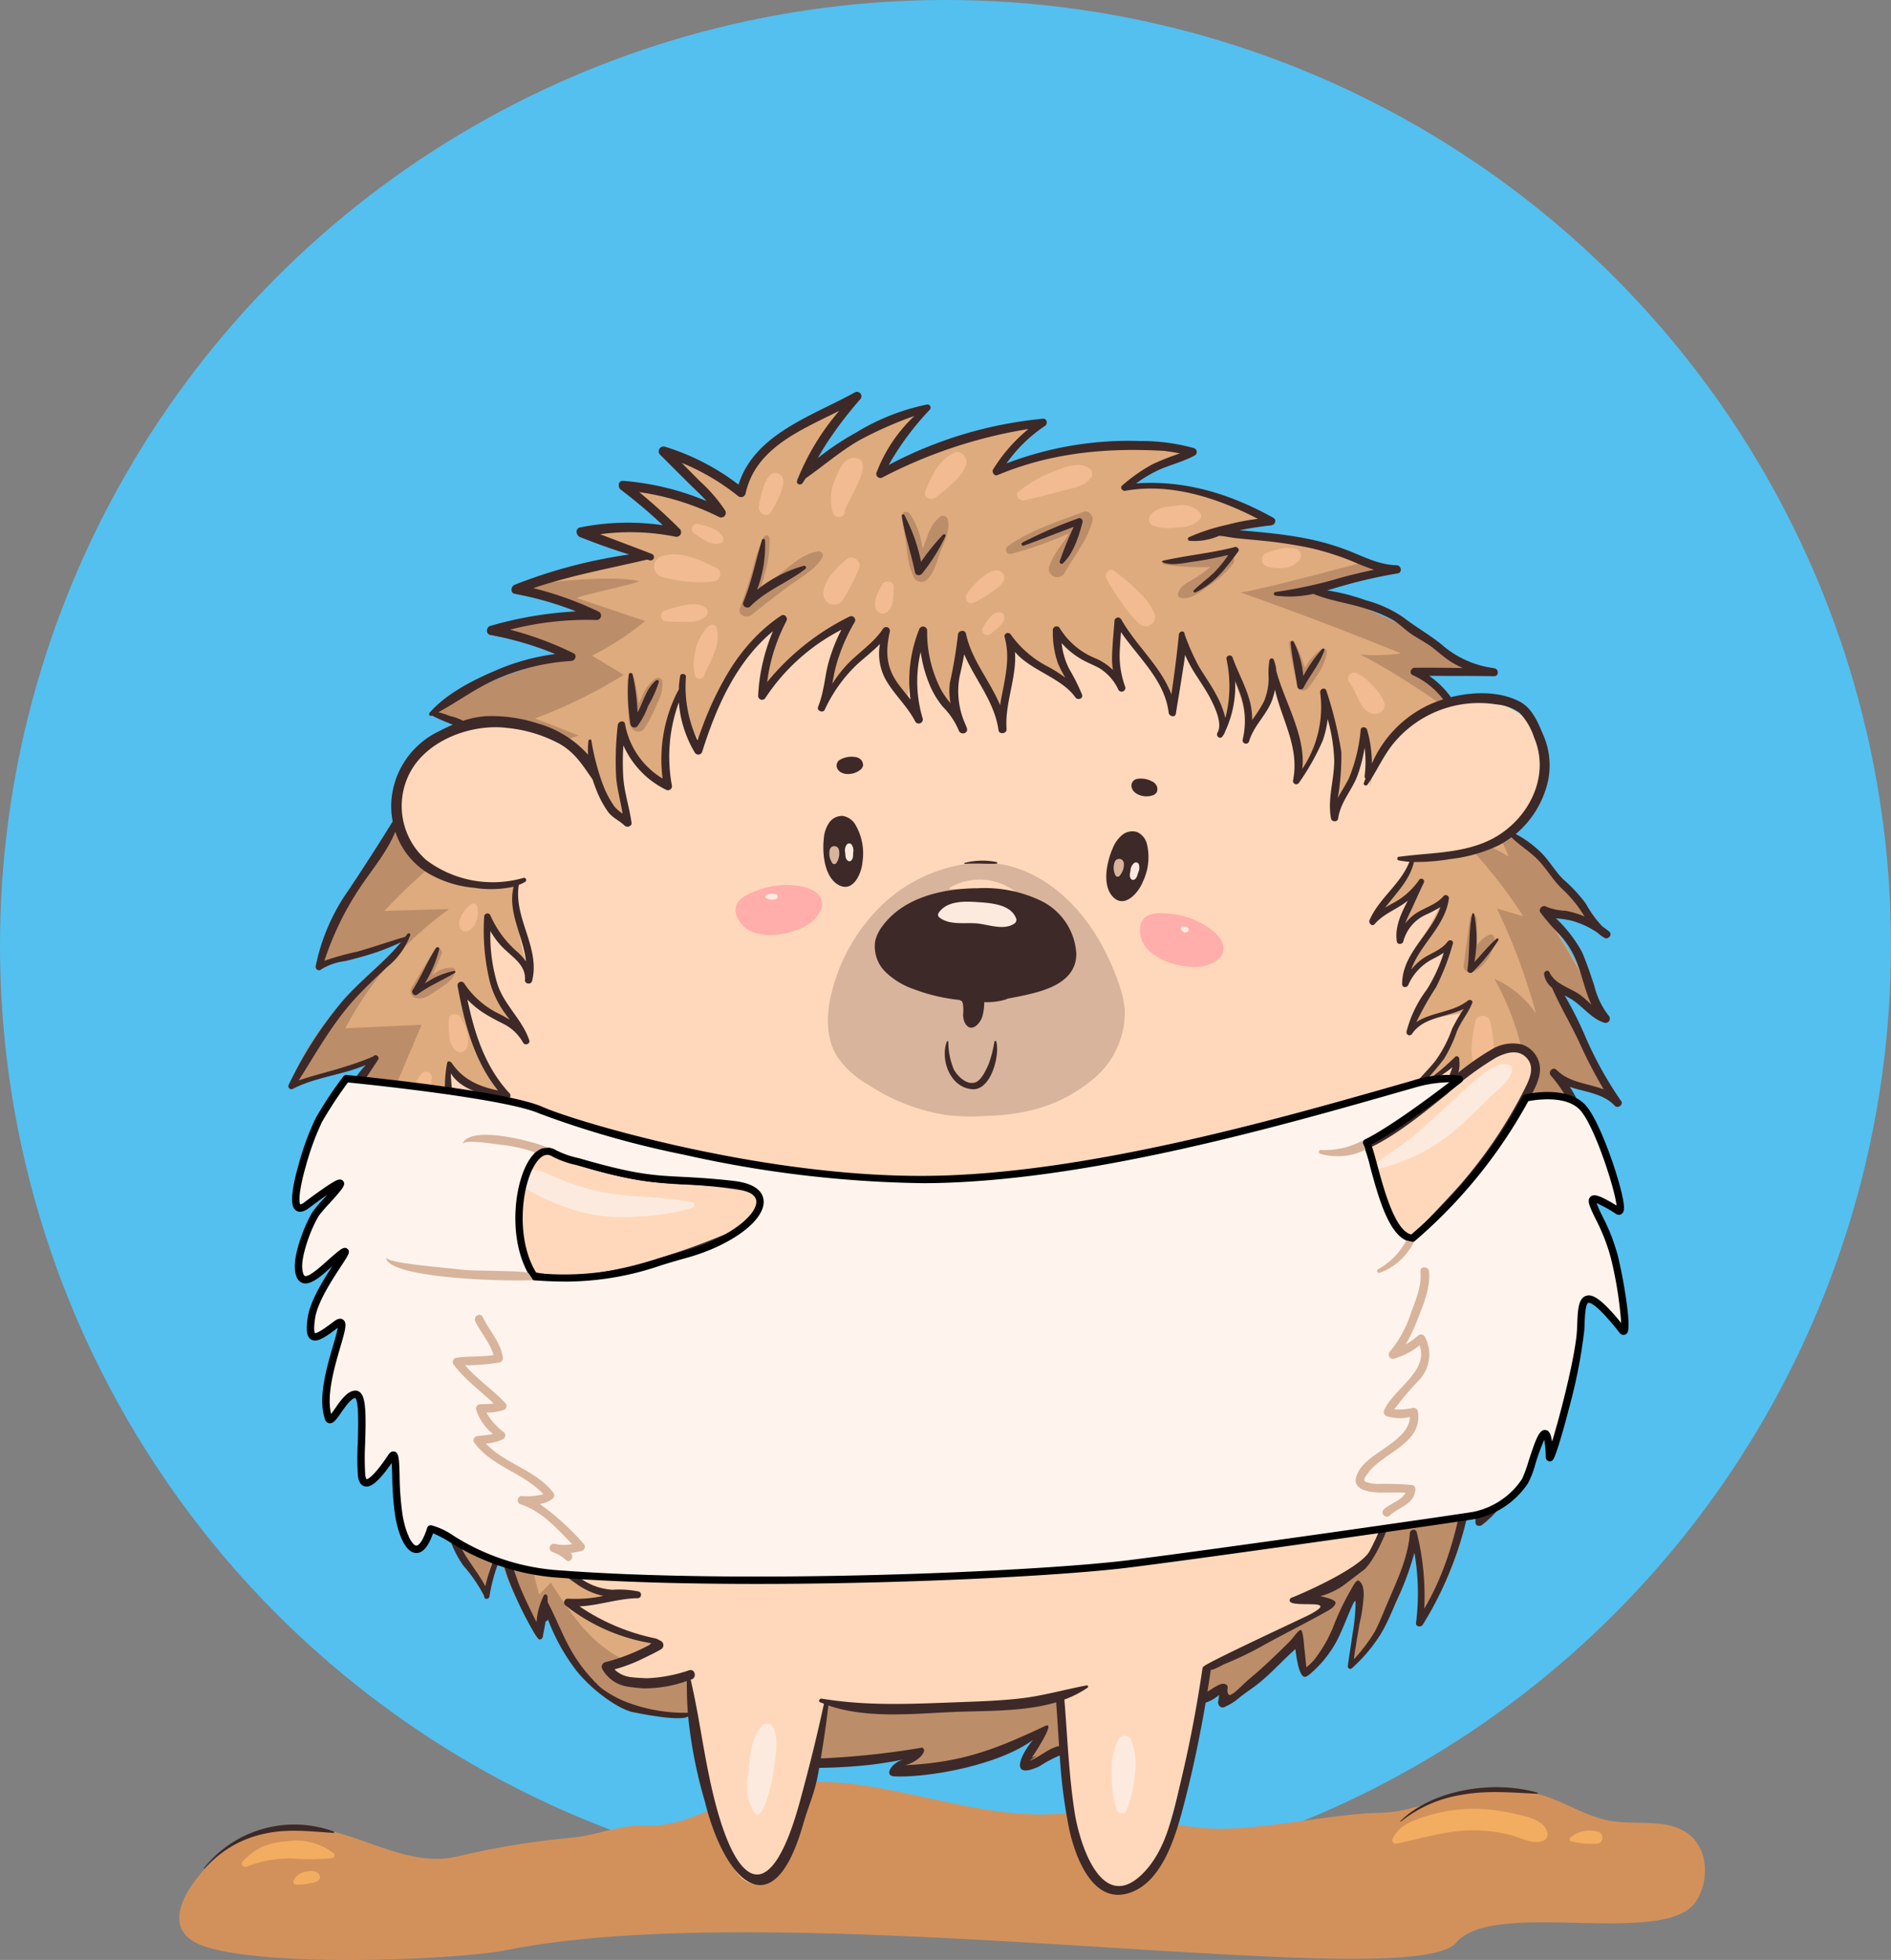
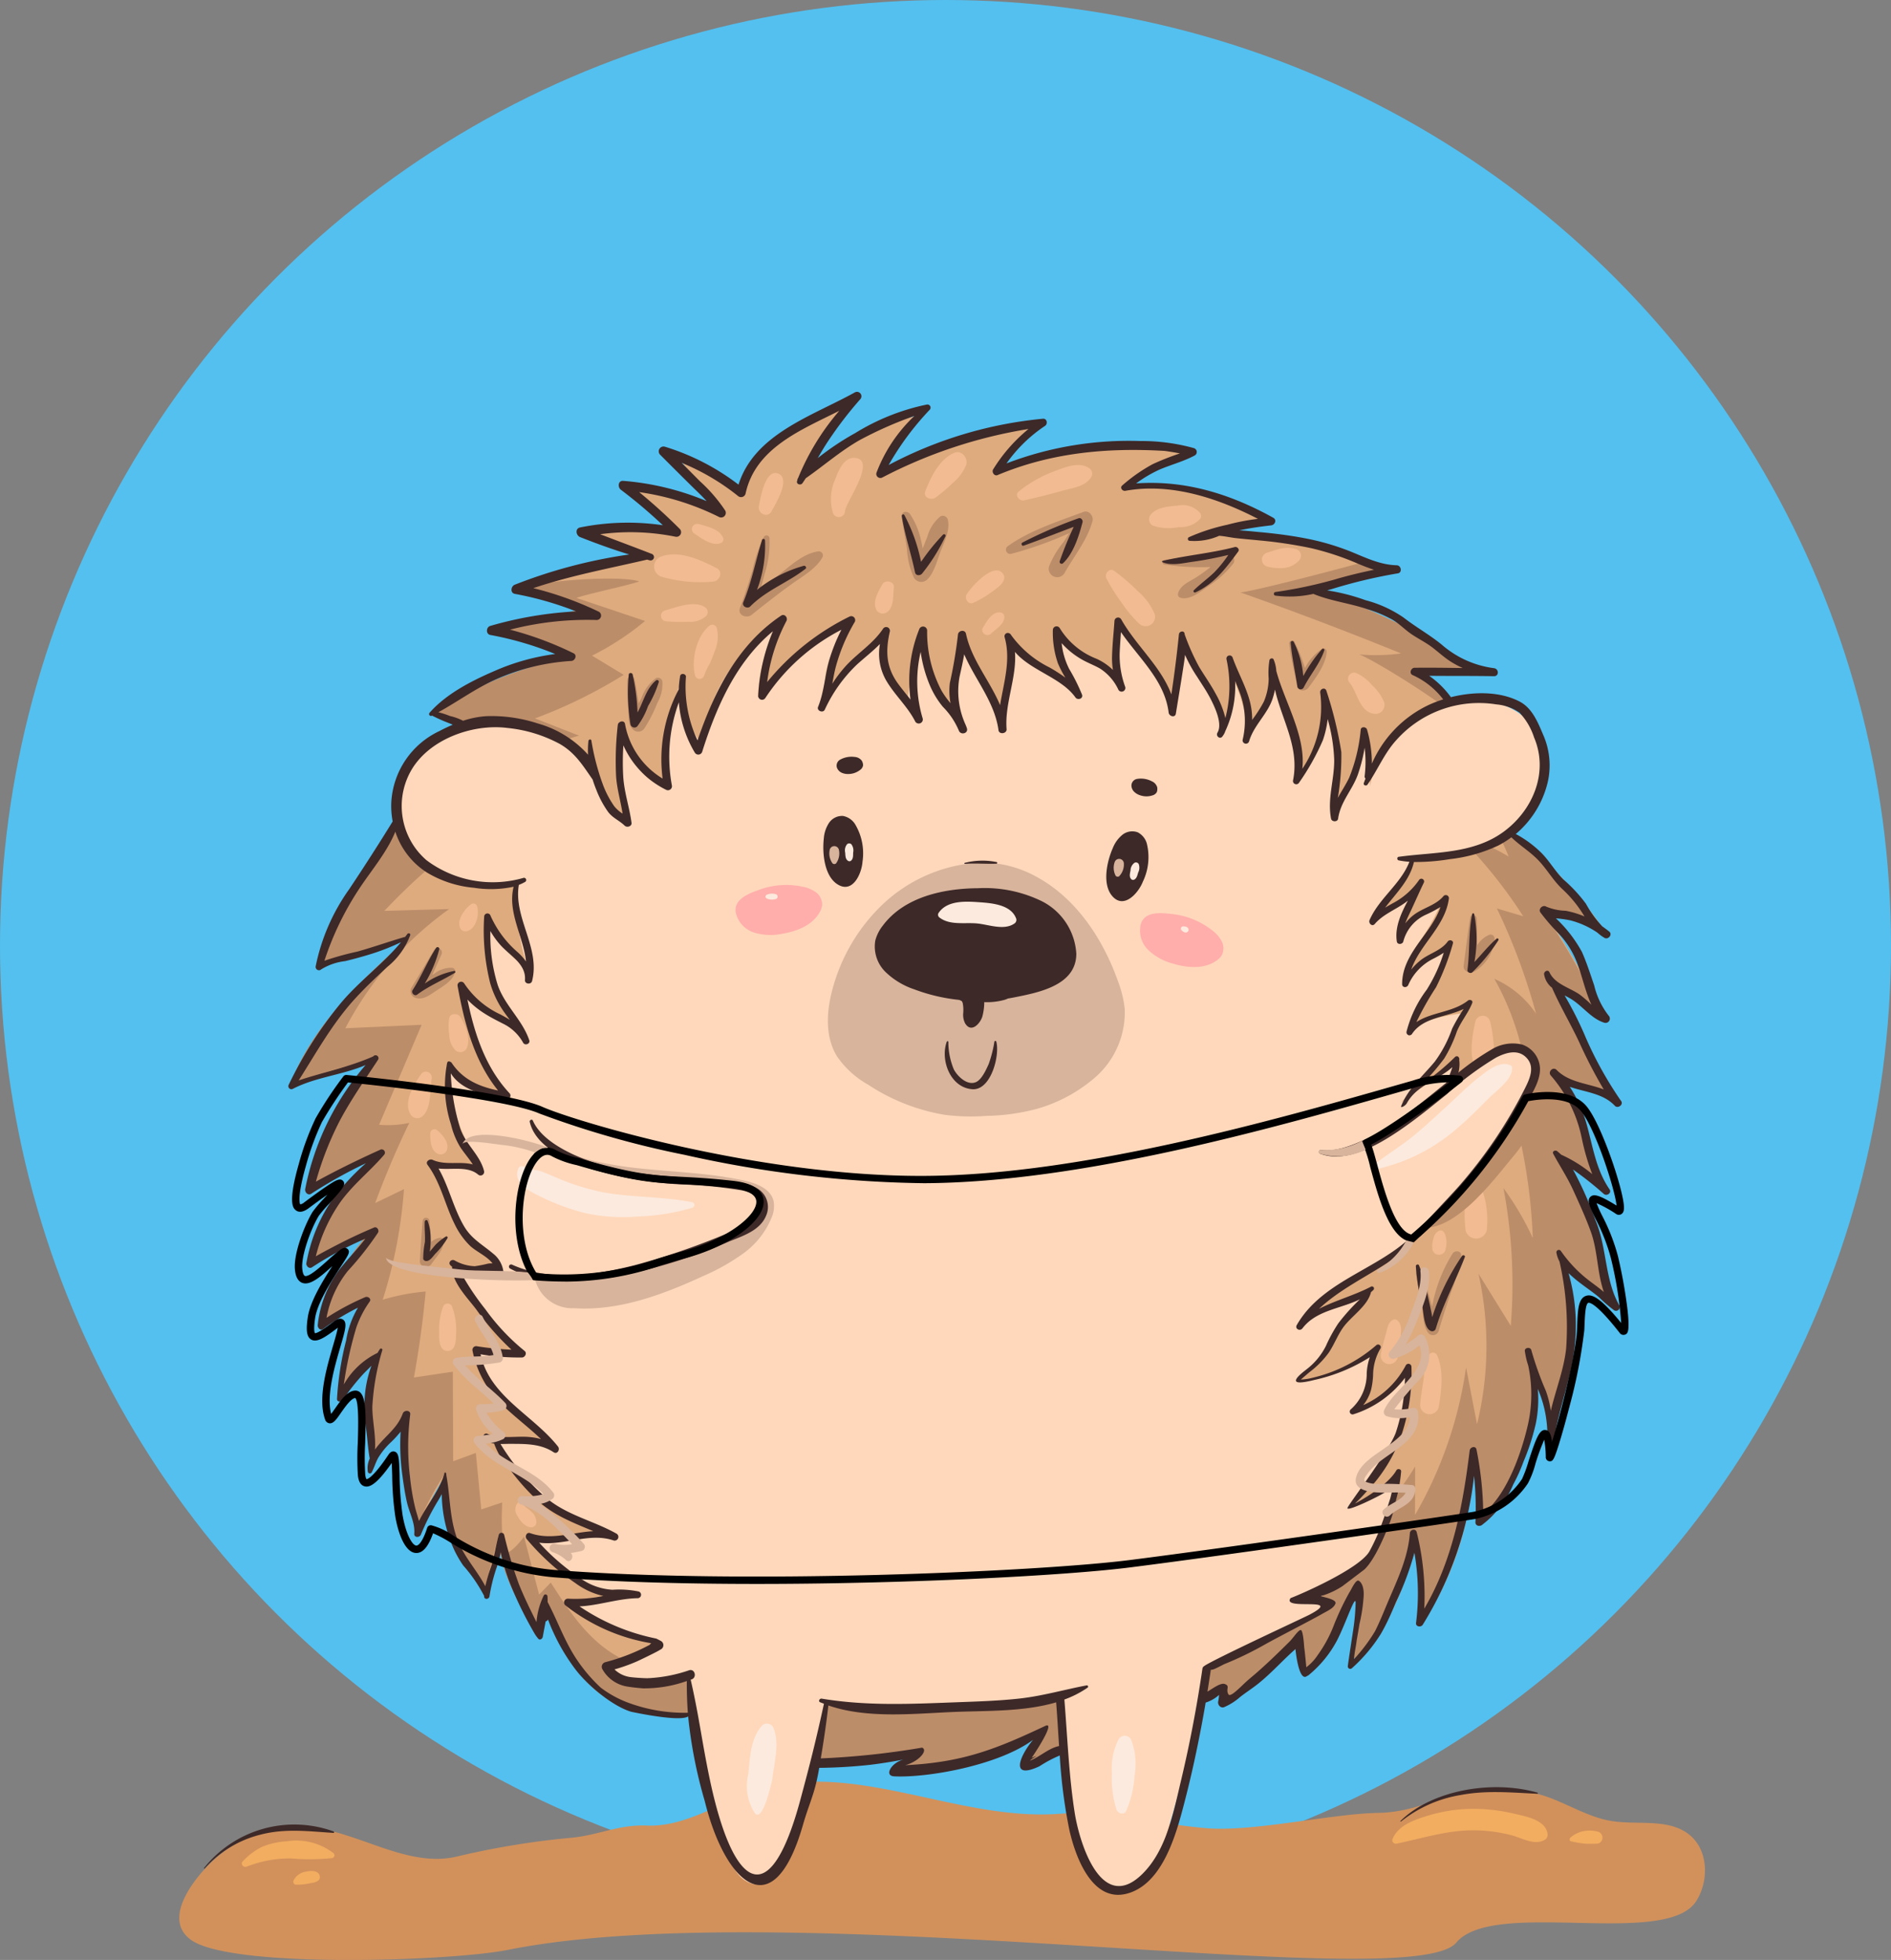
<svg xmlns="http://www.w3.org/2000/svg" width="232" height="240.441" viewBox="0 0 232 240.441">
  <rect x="0" y="0" width="232" height="240.441" fill="#808080" stroke="none" />
  <g id="Raggruppa_3739" data-name="Raggruppa 3739" transform="translate(-1331 -378.029)">
    <circle id="Ellisse_23" data-name="Ellisse 23" cx="116" cy="116" r="116" transform="translate(1331 378.029)" fill="#53c0f0" />
    <g id="con_maglietta" data-name="con maglietta" transform="translate(992.982 -76.937)">
      <g id="Raggruppa_1849" data-name="Raggruppa 1849" transform="translate(360.019 673.529)">
        <path id="Tracciato_4920" data-name="Tracciato 4920" d="M375.971,1644.594c6.17.623,11.989,5.011,18.035,3.632a100.022,100.022,0,0,1,13.889-2.3c3.574-.3,5.919-1.662,9.5-1.517,4.754.192,8.953-2.869,13.486-4.314,11.862-3.78,24.464,3.731,36.886,2.884,7.591-.518,10.593,1.074,18.172,1.746,5.728.507,15.417-1.771,21.166-1.87,6.156-.105,9.132-3.674,18.161-2.595,3.719.444,6.9,3.07,10.607,3.615,3.227.474,6.945-.374,9.458,1.705,2.271,1.88,2.372,5.556.816,8.06-3.653,5.875-24.881-.352-29.46,5.127-5.55,6.64-81.5-6.078-116.391.9-6.855,1.371-33.846,2.331-38.84-1.228-3.685-2.625.591-7.812,2.795-9.812a15.432,15.432,0,0,1,11.715-4.03Z" transform="translate(-360.019 -1639.02)" fill="#d2915b" />
        <path id="Tracciato_4921" data-name="Tracciato 4921" d="M422.328,1689.007a7.469,7.469,0,0,0-5.741-1.468,9.5,9.5,0,0,0-3.012.666,8.376,8.376,0,0,0-2.379,1.775c-.371.337.1.847.505.655a14.193,14.193,0,0,1,5.456-.989,26.932,26.932,0,0,0,5.015-.051A.354.354,0,0,0,422.328,1689.007Z" transform="translate(-403.4 -1680.219)" fill="#f2ad60" />
        <path id="Tracciato_4922" data-name="Tracciato 4922" d="M456.387,1712.643c-.2-.715-1.269-.6-1.808-.458a1.968,1.968,0,0,0-1.414,1.1.381.381,0,0,0,.266.468,6.928,6.928,0,0,0,1.842-.189C455.767,1713.506,456.581,1713.328,456.387,1712.643Z" transform="translate(-439.17 -1701.114)" fill="#f2ad60" />
        <path id="Tracciato_4923" data-name="Tracciato 4923" d="M1370.581,1664.246c-.279-1.671-2.688-2.077-4.053-2.4a21.742,21.742,0,0,0-5.464-.6,19.376,19.376,0,0,0-5.4.912c-1.551.488-3.358,1.135-4.064,2.726a.433.433,0,0,0,.482.626c3.16-.645,6.111-1.636,9.383-1.631a18.7,18.7,0,0,1,4.748.615c1.252.33,2.807,1.3,4.052.54A.725.725,0,0,0,1370.581,1664.246Z" transform="translate(-1202.731 -1657.905)" fill="#f2ad60" />
        <path id="Tracciato_4924" data-name="Tracciato 4924" d="M1499.971,1679.183a3.975,3.975,0,0,0-1.831-.052,3.47,3.47,0,0,0-1.516.749c-.166.114-.186.458.064.492a13.467,13.467,0,0,0,1.568.267,10.748,10.748,0,0,0,1.715,0,.726.726,0,0,0,.525-.525,1.351,1.351,0,0,0,.027-.2A.766.766,0,0,0,1499.971,1679.183Z" transform="translate(-1325.923 -1673.042)" fill="#f2ad60" />
        <path id="Tracciato_4925" data-name="Tracciato 4925" d="M396.018,1674.906a14.158,14.158,0,0,0-15.9,4.491c-.031.043.04.1.075.057a13.5,13.5,0,0,1,6.908-4.17c3-.772,5.869-.394,8.9-.2C396.1,1675.093,396.108,1674.94,396.018,1674.906Z" transform="translate(-377.09 -1668.794)" fill="#3d2928" />
        <path id="Tracciato_4926" data-name="Tracciato 4926" d="M1374.867,1644.219c-5.8-1.635-13.11-.172-16.8,3.5-.033.033.042.076.079.044a15.791,15.791,0,0,1,7.3-3.245c3.166-.6,6.2-.306,9.4-.154C1374.958,1644.365,1374.962,1644.245,1374.867,1644.219Z" transform="translate(-1208.26 -1642.874)" fill="#3d2928" />
      </g>
      <g id="Raggruppa_1866" data-name="Raggruppa 1866" transform="translate(373.396 503.025)">
        <path id="Tracciato_4927" data-name="Tracciato 4927" d="M613.359,624.451a38.774,38.774,0,0,0-6.7-18.537,39.419,39.419,0,0,0,5.74,3.808,56.519,56.519,0,0,0-5.611-13.377,20.485,20.485,0,0,0,6.435,2.208,76.242,76.242,0,0,0-7.048-13.057l6.237,3.5a95.269,95.269,0,0,0-7.264-12.638,24.773,24.773,0,0,1,7.494,2.392,59.927,59.927,0,0,0-8.177-9.382c-1.829-1.589-3.843-2.952-5.723-4.48-.085-.07-.171-.141-.256-.214-.784-.648-1.547-1.328-2.28-2.034a4.316,4.316,0,0,1-.917-1.123,3.96,3.96,0,0,1-.33-1.627c0-.037,0-.075-.006-.109,0-.056,0-.109-.005-.162-.083-2.344-.2-4.683-.293-7.027-.013-.3-.024-.608-.035-.912l-5.181-5.1a27.142,27.142,0,0,0,7.824.594A69.556,69.556,0,0,0,577.17,537.05q4.34-1.177,8.683-2.355-1.248-.612-2.531-1.145a44.577,44.577,0,0,0-19.191-3.333,52.038,52.038,0,0,1,7.027-1.9,30.261,30.261,0,0,0-17.716-3.976q4.06-2.048,8.118-4.1a55.054,55.054,0,0,0-23.007,1.595,21.368,21.368,0,0,1,4.494-5.43c-6.694,1-13.729,2.139-19.026,6.352a22.928,22.928,0,0,1,5.318-7.339,31.1,31.1,0,0,0-15.252,8.067,24.872,24.872,0,0,1,5.718-9.057,20.475,20.475,0,0,0-13.281,10.287,56.161,56.161,0,0,0-7.926-4.486q2.68,3.456,5.355,6.913A37.81,37.81,0,0,0,493,524.529a21.587,21.587,0,0,1,5.235,4.939q-5.18-.02-10.352.368a31.776,31.776,0,0,0,7.477,2.928,62.526,62.526,0,0,0-16.289,4.281,47.574,47.574,0,0,0,9.244,2.107q-5.925,1.512-11.852,3.027,5.033,1.512,10.064,3.021a48.166,48.166,0,0,0-17.545,7.024q3.368.932,6.737,1.867a13.541,13.541,0,0,0-5.433,4.091A77.675,77.675,0,0,0,455.128,582.7q5.345-1.385,10.689-2.763c-5.7,5.232-11.614,10.606-14.273,17.874a51.8,51.8,0,0,1,10.163-3.008c-3.123,5.022-6.283,10.129-7.923,15.812a40.981,40.981,0,0,1,8.507-4.584,43.98,43.98,0,0,0-8.809,13.857,20.645,20.645,0,0,1,7.8-3.974,23.2,23.2,0,0,0-5.656,10.945,16.386,16.386,0,0,1,4.7-2.558,30.154,30.154,0,0,0-2.4,10.982,30.621,30.621,0,0,1,4.368-4.606,29.385,29.385,0,0,0-.685,13.271q1.888-2.885,3.918-5.667a36.844,36.844,0,0,0,1.707,13.582,34.01,34.01,0,0,1,3.112-6.049,26.714,26.714,0,0,0,5.005,14.126q.9-3.48,1.8-6.955c-.022,4.56,2.571,8.67,5.072,12.484a30.024,30.024,0,0,1,.7-5.017,18.277,18.277,0,0,0,5.96,11.465c4.972,4.413,13.137,2.96,19.73,2.106a6.435,6.435,0,0,1-4.228,2.312,21.366,21.366,0,0,0,11.7,4.377,38.015,38.015,0,0,0,12.542-1.363l-1.933,2.445a25.412,25.412,0,0,0,17.548-5.1l-1.717,3.987a17.219,17.219,0,0,0,9.267-4.614,8.948,8.948,0,0,1-1.192,3.5c4.776-1.461,9.26-7.238,12.673-10.887-.259,1.646,7.14-2.23,10.508-4.757,5.287-2.761,4.883.845,9.215-6.554-.1,2.043-.831,8.751-.933,10.794A22.052,22.052,0,0,0,589.1,652.9a33.17,33.17,0,0,1,1.117,10.035c.5.091.9-.4,1.16-.843a36.967,36.967,0,0,0,5.158-19.652,18.326,18.326,0,0,1,1.035,8.614,17.787,17.787,0,0,0,5.432-8.8,33.927,33.927,0,0,0,1.054-10.4q1.115,3.349,2.232,6.7a33.886,33.886,0,0,0,1.5-18.033,9.516,9.516,0,0,1-.3-1.355,24.287,24.287,0,0,0,5.867,5.288C612.772,617.835,611.132,623.025,613.359,624.451Z" transform="translate(-451.184 -512.713)" fill="#deab7e" />
        <path id="Tracciato_4928" data-name="Tracciato 4928" d="M1248.56,654.88l5.181,5.1c.011.3.021.608.035.912-4.237-3.286-10.723-7.172-12.094-7.649a23.121,23.121,0,0,0,5.137-.123q-9.781-3.984-19.746-7.5c.437.155,10.5-2.408,15.377-3.768q1.284.533,2.531,1.145-4.341,1.176-8.683,2.355a69.552,69.552,0,0,1,20.086,10.118A27.144,27.144,0,0,1,1248.56,654.88Z" transform="translate(-1110.312 -621.019)" fill="#bc8d69" />
        <path id="Tracciato_4929" data-name="Tracciato 4929" d="M1406.349,816.566c-.041-.045-.077-.091-.117-.133.037.008.075.013.111.024C1406.346,816.491,1406.346,816.529,1406.349,816.566Z" transform="translate(-1262.581 -769.393)" fill="#bc8d69" />
        <path id="Tracciato_4930" data-name="Tracciato 4930" d="M612.254,744.485a38.776,38.776,0,0,0-6.7-18.538,39.429,39.429,0,0,0,5.739,3.809,56.507,56.507,0,0,0-5.611-13.378,20.482,20.482,0,0,0,6.435,2.208,76.261,76.261,0,0,0-7.048-13.057q3.116,1.748,6.237,3.5a95.243,95.243,0,0,0-7.264-12.638,24.783,24.783,0,0,1,7.494,2.392,59.949,59.949,0,0,0-8.176-9.382c-1.83-1.59-3.844-2.952-5.724-4.481-.085-.069-.171-.141-.256-.213a34.61,34.61,0,0,1,2.579,5.113,25.885,25.885,0,0,0-6.371-2.726,58.119,58.119,0,0,1,8.153,10.046l-3.225-.947A74.555,74.555,0,0,1,603.32,709.1a11.9,11.9,0,0,0-5.115-4.276,32.868,32.868,0,0,1,4.232,16.092q-1.468-1.564-2.933-3.123a67.42,67.42,0,0,1,3.414,18.817,35.764,35.764,0,0,0-3.6-6.115,63.085,63.085,0,0,1,.9,16.895q-1.981-3.2-3.966-6.4a40.5,40.5,0,0,1-.174,18.473q-.672-3.484-1.344-6.974a50.022,50.022,0,0,1-6.262,18.1q.008-2.972.011-5.944c-4.606,7.705-12.108,13.156-19.4,18.385a30.3,30.3,0,0,1-5.645,3.454,27.82,27.82,0,0,1-6.209,1.611c-17,2.928-34.357,3.262-51.607,2.819-5.71-.147-11.8-.5-16.409-3.88-2.867-2.1-4.854-5.158-6.774-8.147l-1.432,1.477q-.924-3.552-1.845-7.1c-.371.5-1.522,1.9-2.138,1.954-.768-1.579-.59-4.408-.55-6.163q-1.279.428-2.563.861-.332-3.464-.664-6.932-1.389.512-2.779,1.019-.024-5.5-.043-10.987l-4.774.712q.948-5.24,1.44-10.547a25.855,25.855,0,0,0-5.268,1.008,58.693,58.693,0,0,0,2.606-13.563c-1.269.6-2.265,1.1-3.534,1.7q1.853-5.008,4.182-9.83a12.591,12.591,0,0,1-3.7.23l5.217-12.265-9.358.424a41.786,41.786,0,0,1,12.74-14.623l-7.95.224a73.463,73.463,0,0,1,11.113-9.681l-6.437-.72a46.222,46.222,0,0,1,19.2-11.1q-2.7-1.053-5.4-2.107a60.773,60.773,0,0,0,10.886-5.347q-1.94-1.18-3.88-2.355a34.081,34.081,0,0,0,6.5-4.254c-1.517-.5-6.911-2.331-8.431-2.827,1.752-.592,5.968-1.432,7.719-2.021-2.4-.832-12.731-.066-15.321,1.006a47.6,47.6,0,0,0,9.244,2.107q-5.925,1.512-11.852,3.027,5.033,1.512,10.064,3.021a48.158,48.158,0,0,0-17.545,7.024q3.368.932,6.737,1.867a13.538,13.538,0,0,0-5.433,4.091,77.666,77.666,0,0,0-15.156,24.522q5.345-1.385,10.689-2.763c-5.7,5.232-11.614,10.606-14.273,17.874A51.772,51.772,0,0,1,460.6,714.84c-3.123,5.021-6.283,10.129-7.923,15.812a40.981,40.981,0,0,1,8.507-4.584,43.982,43.982,0,0,0-8.809,13.857,20.642,20.642,0,0,1,7.8-3.974A23.2,23.2,0,0,0,454.52,746.9a16.383,16.383,0,0,1,4.7-2.558,30.151,30.151,0,0,0-2.4,10.982,30.608,30.608,0,0,1,4.368-4.606,29.385,29.385,0,0,0-.685,13.271q1.888-2.885,3.918-5.667a36.847,36.847,0,0,0,1.707,13.582,34.025,34.025,0,0,1,3.112-6.049,26.712,26.712,0,0,0,5.005,14.127q.9-3.48,1.8-6.955c-.022,4.561,2.571,8.67,5.073,12.484a30,30,0,0,1,.7-5.017,18.278,18.278,0,0,0,5.96,11.465c4.971,4.413,13.137,2.96,19.73,2.107a6.437,6.437,0,0,1-4.228,2.312,21.368,21.368,0,0,0,11.7,4.376,38.02,38.02,0,0,0,12.542-1.363l-1.933,2.445a25.412,25.412,0,0,0,17.548-5.1l-2.525,4.247a20.058,20.058,0,0,0,10.075-4.874,8.951,8.951,0,0,1-1.192,3.5c4.776-1.461,8.527-2.468,11.94-6.117-.119.756,2.9-3.028,3.609-.18,1.709-.483,7.633-5.752,8.739-7.135.829-1.036.557,3.218,1.23,3.352,2.761-1.4,2.513-3.159,6.844-10.558-.1,2.043-1.221,7.626-1.323,9.669A23.524,23.524,0,0,0,588,772.932a33.165,33.165,0,0,1,1.117,10.036c.5.091.9-.4,1.16-.843a36.971,36.971,0,0,0,5.158-19.652,18.324,18.324,0,0,1,1.035,8.614,17.788,17.788,0,0,0,5.432-8.8,33.931,33.931,0,0,0,1.054-10.4q1.115,3.348,2.232,6.7a33.883,33.883,0,0,0,1.5-18.033,9.525,9.525,0,0,1-.3-1.355,24.291,24.291,0,0,0,5.867,5.288C611.667,737.868,610.026,743.058,612.254,744.485Z" transform="translate(-450.245 -632.802)" fill="#bc8d69" />
        <path id="Tracciato_4931" data-name="Tracciato 4931" d="M609.817,829.03a4.93,4.93,0,0,1,2.673,1.775,3.182,3.182,0,0,1,.622,1.261,2.639,2.639,0,0,1-.631,2.225,3.579,3.579,0,0,1-2.07,1.117,6.414,6.414,0,0,1-1.252.079,5.5,5.5,0,0,1-1.2-.132,4.111,4.111,0,0,1-2.409-1.789,2.829,2.829,0,0,1,1.959-4.529A5.133,5.133,0,0,1,609.817,829.03Z" transform="translate(-581.581 -779.99)" fill="#d8b49c" />
        <path id="Tracciato_4932" data-name="Tracciato 4932" d="M1369.4,809.048a4.931,4.931,0,0,1,3.179-.436,3.185,3.185,0,0,1,1.3.534,2.641,2.641,0,0,1,1,2.087,3.578,3.578,0,0,1-.814,2.207,6.416,6.416,0,0,1-.886.888,5.508,5.508,0,0,1-.99.7,4.113,4.113,0,0,1-2.991.253,2.829,2.829,0,0,1-1.526-4.693A5.131,5.131,0,0,1,1369.4,809.048Z" transform="translate(-1229.17 -762.667)" fill="#d8b49c" />
        <path id="Tracciato_4933" data-name="Tracciato 4933" d="M827.54,622.347c-1.856.27-3.423,1.807-4.857,2.914q-1.109.856-2.2,1.738c.18-.619.351-1.24.5-1.865a12.7,12.7,0,0,0,.608-4.4.368.368,0,0,0-.679-.184,18.706,18.706,0,0,0-1.425,4.171c-.469,1.539-.962,3.063-1.522,4.571-.332.892.844,1.31,1.434.835,1.581-1.274,3.182-2.52,4.826-3.714,1.34-.974,3.031-1.866,3.863-3.346A.5.5,0,0,0,827.54,622.347Z" transform="translate(-762.563 -602.758)" fill="#bc8d69" />
        <path id="Tracciato_4934" data-name="Tracciato 4934" d="M1045.253,600.967c-3.094,1.17-6.554,2.246-9.258,4.188a.523.523,0,0,0,.4.952,45.565,45.565,0,0,0,7.111-2.531c-.227.373-.46.743-.708,1.108a10.973,10.973,0,0,0-1.773,3,1.044,1.044,0,0,0,1.9.8c1.17-2.1,2.808-4.053,3.442-6.4C1046.534,601.463,1045.92,600.714,1045.253,600.967Z" transform="translate(-947.711 -586.224)" fill="#bc8d69" />
        <path id="Tracciato_4935" data-name="Tracciato 4935" d="M956.167,602.137a.629.629,0,0,0-.918-.374,4.9,4.9,0,0,0-1.585,2.471q-.294.736-.576,1.479c-.061-.36-.124-.72-.215-1.071a9.166,9.166,0,0,0-1.362-3.208c-.279-.375-1.038-.315-.99.268.113,1.383.481,2.742.645,4.122a9.516,9.516,0,0,0,.855,3.458,1.046,1.046,0,0,0,1.627.21c.865-.837,1.215-2.345,1.639-3.445C955.759,604.825,956.482,603.458,956.167,602.137Z" transform="translate(-875.267 -586.463)" fill="#bc8d69" />
        <path id="Tracciato_4936" data-name="Tracciato 4936" d="M1171.728,635.824c-2.633.212-5.244.3-7.857.7a.294.294,0,0,0,0,.562,30.848,30.848,0,0,0,5.7.3c-.553.436-1.12.853-1.725,1.244-.837.541-2.021.972-2.278,2.018a.425.425,0,0,0,.291.513c1.194.342,2.49-.775,3.419-1.413a12.54,12.54,0,0,0,3.095-2.814A.746.746,0,0,0,1171.728,635.824Z" transform="translate(-1056.419 -615.89)" fill="#bc8d69" />
        <path id="Tracciato_4937" data-name="Tracciato 4937" d="M1271.24,707.453a6.2,6.2,0,0,0-2.1,2.358,19.043,19.043,0,0,0-1.278-3.194c-.156-.3-.7-.175-.66.179.2,1.775.624,3.483.99,5.23.148.705,1.041.665,1.394.182.872-1.193,2.167-2.9,2.217-4.431A.379.379,0,0,0,1271.24,707.453Z" transform="translate(-1144.418 -675.918)" fill="#bc8d69" />
        <path id="Tracciato_4938" data-name="Tracciato 4938" d="M1413,933.22a3.246,3.246,0,0,0-1.5,1.28c-.014-1.091-.034-2.182-.074-3.274-.015-.434-.725-.581-.8-.108-.3,1.967-.542,3.938-.8,5.913-.092.71.77.959,1.276.733a5.1,5.1,0,0,0,2.522-4.061A.5.5,0,0,0,1413,933.22Z" transform="translate(-1265.635 -866.616)" fill="#bc8d69" />
        <path id="Tracciato_4939" data-name="Tracciato 4939" d="M1375.475,1205.834a18.564,18.564,0,0,0-2.529,6.536c-.07-.25-.138-.5-.207-.751l-.942-3.428c-.145-.526-.894-.3-.8.222l.7,4.022c.163.94.142,2.3.726,3.092a.738.738,0,0,0,1.329-.174c.469-1.6.98-3.19,1.524-4.769a19.907,19.907,0,0,0,1.235-4.471C1376.563,1205.511,1375.759,1205.44,1375.475,1205.834Z" transform="translate(-1232.624 -1100.139)" fill="#bc8d69" />
        <path id="Tracciato_4940" data-name="Tracciato 4940" d="M559.094,1180.561a2.039,2.039,0,0,0-1.108.521q-.091-1.294-.2-2.587a.417.417,0,0,0-.833,0c-.139,1.629-.245,3.258-.34,4.89-.047.8,1.034.976,1.424.386.564-.853,1.5-1.707,1.477-2.792C559.507,1180.774,559.321,1180.532,559.094,1180.561Z" transform="translate(-540.479 -1076.771)" fill="#bc8d69" />
        <path id="Tracciato_4941" data-name="Tracciato 4941" d="M554.216,960.067a3.139,3.139,0,0,0-2.069.583c-.075.045-.241.163-.446.314q.568-1.273,1.137-2.544c.273-.61-.558-1.137-.917-.536-.918,1.537-1.83,3.077-2.759,4.606a.864.864,0,0,0,.307,1.174c1.02.475,1.886-.244,2.732-.8.869-.574,2.024-1.208,2.306-2.282A.419.419,0,0,0,554.216,960.067Z" transform="translate(-534.055 -889.388)" fill="#bc8d69" />
        <path id="Tracciato_4942" data-name="Tracciato 4942" d="M730.459,736.273a.558.558,0,0,0-.812-.33,5.033,5.033,0,0,0-1.725,2.368c-.115.231-.23.465-.345.7-.183-1.007-.314-2.036-.539-2.988a.439.439,0,0,0-.859.116,28.8,28.8,0,0,0,.1,3.636c.063.789-.051,1.883.595,2.457a.912.912,0,0,0,1.406-.181,17.109,17.109,0,0,0,1.569-3.088A4.637,4.637,0,0,0,730.459,736.273Z" transform="translate(-684.58 -700.787)" fill="#bc8d69" />
        <path id="Tracciato_4943" data-name="Tracciato 4943" d="M1376.265,1288.631a.566.566,0,0,0-.972,0,7.887,7.887,0,0,0-.627,2.737c-.145,1.141-.368,2.271-.462,3.418a1.162,1.162,0,0,0,2.273.308C1376.825,1293.183,1377.143,1290.434,1376.265,1288.631Z" transform="translate(-1235.357 -1170.483)" fill="#f2bb91" />
        <path id="Tracciato_4944" data-name="Tracciato 4944" d="M1344.2,1261.365a.5.5,0,0,0-.58-.075c-.615.338-.682,1.084-.851,1.713a24.425,24.425,0,0,0-.61,2.41,1.055,1.055,0,0,0,2.033.561,10.659,10.659,0,0,0,.385-2.571C1344.623,1262.729,1344.759,1261.853,1344.2,1261.365Z" transform="translate(-1208.114 -1147.428)" fill="#f2bb91" />
        <path id="Tracciato_4945" data-name="Tracciato 4945" d="M1385.773,1189.4c-.063-.4-.272-1.071-.823-.9a1.27,1.27,0,0,0-.714.965,2.968,2.968,0,0,0-.126,1.408.835.835,0,0,0,1.51.2A2.993,2.993,0,0,0,1385.773,1189.4Z" transform="translate(-1243.743 -1085.592)" fill="#f2bb91" />
        <path id="Tracciato_4946" data-name="Tracciato 4946" d="M1412.322,1146.744a.715.715,0,0,0-1.295.169,16.435,16.435,0,0,0-.329,5.843,1.35,1.35,0,0,0,2.586,0A11.134,11.134,0,0,0,1412.322,1146.744Z" transform="translate(-1266.265 -1049.833)" fill="#f2bb91" />
        <path id="Tracciato_4947" data-name="Tracciato 4947" d="M1419.081,1017.175a17.252,17.252,0,0,0-.486-3.47.935.935,0,0,0-1.788,0c-.395,1.7-1.22,5.868,1.085,6.549a.635.635,0,0,0,.628-.166A3.935,3.935,0,0,0,1419.081,1017.175Z" transform="translate(-1271.167 -936.493)" fill="#f2bb91" />
        <path id="Tracciato_4948" data-name="Tracciato 4948" d="M1424.694,1089.936a.85.85,0,0,0-1.573.426c.038,1.075.339,5.758,2.249,5.236S1425.2,1090.893,1424.694,1089.936Z" transform="translate(-1276.935 -1001.5)" fill="#f2bb91" />
        <path id="Tracciato_4949" data-name="Tracciato 4949" d="M1319.879,736.29a5.636,5.636,0,0,0-1.468-2.1,5.561,5.561,0,0,0-1.871-1.478.743.743,0,0,0-.9,1.162c.912,1.134,1.191,3.467,2.88,3.776A1.117,1.117,0,0,0,1319.879,736.29Z" transform="translate(-1185.425 -698.16)" fill="#f2bb91" />
        <path id="Tracciato_4950" data-name="Tracciato 4950" d="M1123.381,654.044a7.413,7.413,0,0,0-2.072-2.853,23.667,23.667,0,0,0-2.917-2.5c-.578-.445-1.246.391-.941.941a21.672,21.672,0,0,0,1.856,2.956,15.142,15.142,0,0,0,2.153,2.578A1.16,1.16,0,0,0,1123.381,654.044Z" transform="translate(-1017.079 -626.718)" fill="#f2bb91" />
        <path id="Tracciato_4951" data-name="Tracciato 4951" d="M1007.513,649.438c-1.1-1.5-3.959,1.68-4.459,2.574-.271.485.191,1.26.788,1.026a12.7,12.7,0,0,0,2.531-1.516C1006.949,651.122,1008.121,650.27,1007.513,649.438Z" transform="translate(-919.849 -627.127)" fill="#f2bb91" />
        <path id="Tracciato_4952" data-name="Tracciato 4952" d="M1019.014,683.8a.509.509,0,0,0-.359-.472c-1.082-.243-1.773,1.059-2.249,1.829-.382.618.472,1.233.982.757C1017.984,685.353,1019.127,684.674,1019.014,683.8Z" transform="translate(-931.184 -656.237)" fill="#f2bb91" />
        <path id="Tracciato_4953" data-name="Tracciato 4953" d="M1053.6,563.276c-1.276-.892-3.17-.038-4.467.455a15.455,15.455,0,0,0-4.165,2.4c-.556.435.062,1.226.638,1.1,1.577-.352,3.113-.735,4.669-1.175,1.255-.355,2.888-.5,3.6-1.722A.79.79,0,0,0,1053.6,563.276Z" transform="translate(-955.355 -553.902)" fill="#f2bb91" />
        <path id="Tracciato_4954" data-name="Tracciato 4954" d="M1159.017,596.863a2.884,2.884,0,0,0-2.817-.931c-1.073.1-2.473.185-3.217,1.054a.9.9,0,0,0,.178,1.391,6.061,6.061,0,0,0,3.224.189,3.239,3.239,0,0,0,2.631-1.029A.651.651,0,0,0,1159.017,596.863Z" transform="translate(-1047.132 -581.964)" fill="#f2bb91" />
        <path id="Tracciato_4955" data-name="Tracciato 4955" d="M1249.092,630.731a3.862,3.862,0,0,0-1.835-.053c-.582.132-1.135.332-1.7.505a.893.893,0,0,0,0,1.708,6.349,6.349,0,0,0,2.028.178,2.852,2.852,0,0,0,1.886-.924A.852.852,0,0,0,1249.092,630.731Z" transform="translate(-1125.481 -611.443)" fill="#f2bb91" />
-         <path id="Tracciato_4956" data-name="Tracciato 4956" d="M889.209,638.809c-1.148.946-2.81,2.63-2.781,4.226a1.316,1.316,0,0,0,2.431.658,31.663,31.663,0,0,0,1.907-3.683A1,1,0,0,0,889.209,638.809Z" transform="translate(-820.795 -618.203)" fill="#f2bb91" />
        <path id="Tracciato_4957" data-name="Tracciato 4957" d="M929.5,658.448c-.5.929-1.251,2.092-.721,3.144a.91.91,0,0,0,1.411.181c.765-.646.614-2.032.728-2.942C931.01,658.066,929.835,657.822,929.5,658.448Z" transform="translate(-856.633 -634.818)" fill="#f2bb91" />
        <path id="Tracciato_4958" data-name="Tracciato 4958" d="M895.534,557.065c-1.427-.193-2.108,1.529-2.5,2.579a5.89,5.89,0,0,0-.3,4.138.764.764,0,0,0,1.493-.2C894.317,562.474,898.084,557.41,895.534,557.065Z" transform="translate(-825.928 -548.941)" fill="#f2bb91" />
        <path id="Tracciato_4959" data-name="Tracciato 4959" d="M973.08,552.445c-1.84.739-2.924,2.988-3.591,4.731-.308.8.762,1.169,1.288.75a20.213,20.213,0,0,0,2.1-1.784,5.709,5.709,0,0,0,1.645-2.256C974.735,553.1,973.942,552.1,973.08,552.445Z" transform="translate(-891.343 -544.968)" fill="#f2bb91" />
        <path id="Tracciato_4960" data-name="Tracciato 4960" d="M755.789,637.623c-1.926-.985-4.56-2.235-6.76-1.444a1.305,1.305,0,0,0,0,2.494,17.085,17.085,0,0,0,6.313.6C756.157,639.219,756.626,638.051,755.789,637.623Z" transform="translate(-703.238 -615.981)" fill="#f2bb91" />
        <path id="Tracciato_4961" data-name="Tracciato 4961" d="M759.226,677.112c-1.3-1.031-3.624-.092-5.057.309a.68.68,0,0,0,.18,1.33,21.379,21.379,0,0,0,2.7.05,2.878,2.878,0,0,0,2.179-.7A.707.707,0,0,0,759.226,677.112Z" transform="translate(-707.978 -650.586)" fill="#f2bb91" />
        <path id="Tracciato_4962" data-name="Tracciato 4962" d="M783.334,693.733a.577.577,0,0,0-.841-.342c-1.64,1.251-2.344,4.235-1.826,6.174a.578.578,0,0,0,1.105,0,7.945,7.945,0,0,1,.708-1.493c.215-.473.4-.958.574-1.447A4.565,4.565,0,0,0,783.334,693.733Z" transform="translate(-730.765 -664.741)" fill="#f2bb91" />
        <path id="Tracciato_4963" data-name="Tracciato 4963" d="M836.033,569.476c-1.618-.651-2.206,3.07-2.388,3.995-.177.9,1.053,1.53,1.542.651C835.659,573.274,837.612,570.111,836.033,569.476Z" transform="translate(-775.92 -559.437)" fill="#f2bb91" />
        <path id="Tracciato_4964" data-name="Tracciato 4964" d="M782.914,612.7c-.46-1.147-1.982-1.436-3.046-1.744a.649.649,0,0,0-.5,1.181c.861.56,2.1,1.558,3.195,1.178A.5.5,0,0,0,782.914,612.7Z" transform="translate(-729.552 -594.734)" fill="#f2bb91" />
        <path id="Tracciato_4965" data-name="Tracciato 4965" d="M548.516,1059.027c-.873,1.28-2.19,3.372-1.276,4.907a.97.97,0,0,0,1.506.194c1.072-1.019.866-3.178,1.084-4.547A.722.722,0,0,0,548.516,1059.027Z" transform="translate(-532.254 -975.283)" fill="#f2bb91" />
        <path id="Tracciato_4966" data-name="Tracciato 4966" d="M565.994,1105.92a.517.517,0,0,0-.872.361c-.032.8.05,2.074.868,2.487a.822.822,0,0,0,1.19-.484C567.453,1107.39,566.611,1106.462,565.994,1105.92Z" transform="translate(-547.711 -1015.313)" fill="#f2bb91" />
        <path id="Tracciato_4967" data-name="Tracciato 4967" d="M581.556,1012.052c-.31-.487-1.27-.5-1.371.179a6.5,6.5,0,0,0,.014,2.017,2.807,2.807,0,0,0,.732,1.871.892.892,0,0,0,1.382-.178C582.89,1014.8,582.2,1013.06,581.556,1012.052Z" transform="translate(-560.456 -935.353)" fill="#f2bb91" />
        <path id="Tracciato_4968" data-name="Tracciato 4968" d="M591.034,921.618a.493.493,0,0,0-.719-.293c-.765.555-1.775,1.839-1.407,2.846a.719.719,0,0,0,.865.491C590.924,924.346,591.293,922.638,591.034,921.618Z" transform="translate(-567.864 -858.48)" fill="#f2bb91" />
        <path id="Tracciato_4969" data-name="Tracciato 4969" d="M574.469,1252.081a8.33,8.33,0,0,0-.516-3.5.608.608,0,0,0-1.044,0,8.084,8.084,0,0,0-.511,3.32c-.018.684-.026,2.215,1.033,2.2C574.421,1254.092,574.476,1252.768,574.469,1252.081Z" transform="translate(-553.895 -1136.43)" fill="#f2bb91" />
        <path id="Tracciato_4970" data-name="Tracciato 4970" d="M636.583,1411.375c-.21-.22-.825-.563-.9-.86a.409.409,0,0,0-.679-.179,1.323,1.323,0,0,0-.038,1.645c.354.625.921,1.365,1.694,1.386a.64.64,0,0,0,.625-.625A1.759,1.759,0,0,0,636.583,1411.375Z" transform="translate(-606.851 -1274.055)" fill="#f2bb91" />
        <path id="Tracciato_4971" data-name="Tracciato 4971" d="M592.836,829.493a9.207,9.207,0,0,0-5.693-2.684c-1.912-.235-4.592.056-5.862,1.692-.086.111-.012.305.149.256,2.07-.627,3.775-1.347,6.006-.906,1.866.369,3.4,1.406,5.125,2.113C592.845,830.079,593,829.681,592.836,829.493Z" transform="translate(-561.419 -778.151)" fill="#3d2928" />
        <path id="Tracciato_4972" data-name="Tracciato 4972" d="M730.026,733.818c-1.211,1-1.532,2.615-2.263,3.924a26.052,26.052,0,0,0-.6-4.66c-.058-.221-.437-.249-.476,0a24.117,24.117,0,0,0,.192,6.019.5.5,0,0,0,.848.351,9.423,9.423,0,0,0,1.33-2.5,13.969,13.969,0,0,0,1.309-2.93A.208.208,0,0,0,730.026,733.818Z" transform="translate(-684.923 -698.402)" fill="#3d2928" />
        <path id="Tracciato_4973" data-name="Tracciato 4973" d="M828.2,626.583a16.074,16.074,0,0,0-5.74,2.956,15.2,15.2,0,0,0,.984-6.073.188.188,0,0,0-.368-.05c-.786,2.562-1.265,5.16-2.3,7.652-.2.495.525.841.86.5,1.992-2.015,4.591-2.906,6.776-4.615C828.6,626.808,828.392,626.534,828.2,626.583Z" transform="translate(-764.966 -605.232)" fill="#3d2928" />
        <path id="Tracciato_4974" data-name="Tracciato 4974" d="M955.607,605.751a25.98,25.98,0,0,0-2.7,3.34,21.209,21.209,0,0,0-2.044-5.731c-.1-.186-.349-.049-.32.135.367,2.314,1.144,4.586,1.621,6.885.093.448.67.431.894.117a22.893,22.893,0,0,0,2.852-4.573C955.975,605.75,955.725,605.637,955.607,605.751Z" transform="translate(-875.282 -588.225)" fill="#3d2928" />
        <path id="Tracciato_4975" data-name="Tracciato 4975" d="M1055.414,606.316a55.613,55.613,0,0,0-6.9,2.984c-.2.109-.064.456.159.377,2.065-.73,4.1-1.548,6.148-2.31a43.821,43.821,0,0,0-1.726,4.232.246.246,0,0,0,.407.237c1.3-1.223,1.958-3.36,2.4-5.04C1055.964,606.529,1055.7,606.209,1055.414,606.316Z" transform="translate(-958.466 -590.795)" fill="#3d2928" />
        <path id="Tracciato_4976" data-name="Tracciato 4976" d="M562.048,1182.08a7.208,7.208,0,0,0-1.231.97c-.1.1-.46.552-.762.893a3.51,3.51,0,0,0,.066-.357,9.75,9.75,0,0,0,.052-1.336,5.762,5.762,0,0,0-.372-2.089c-.079-.186-.341-.072-.35.095-.045.83.071,1.662.023,2.5a11.066,11.066,0,0,0-.21,2.059.373.373,0,0,0,.356.271c.48.036.854-.6,1.137-.9a9.583,9.583,0,0,0,1.487-1.909A.145.145,0,0,0,562.048,1182.08Z" transform="translate(-542.721 -1078.448)" fill="#3d2928" />
        <path id="Tracciato_4977" data-name="Tracciato 4977" d="M555.522,959.875a9.447,9.447,0,0,0-3.633,1.553,15.682,15.682,0,0,0,1.779-4.207.213.213,0,0,0-.388-.164c-1.079,1.651-1.808,3.51-2.877,5.175-.209.325.224.8.554.555,1.422-1.067,3.117-1.753,4.629-2.679C555.684,960.048,555.653,959.862,555.522,959.875Z" transform="translate(-535.158 -888.826)" fill="#3d2928" />
        <path id="Tracciato_4978" data-name="Tracciato 4978" d="M1364.3,808.424c-2.437.049-5.155,1.439-7.124,2.8a9.522,9.522,0,0,0-3.986,5.086.167.167,0,0,0,.3.128,15.108,15.108,0,0,1,4.7-4.684c1.965-1.215,4.3-1.664,6.226-2.895A.236.236,0,0,0,1364.3,808.424Z" transform="translate(-1217.494 -762.586)" fill="#3d2928" />
        <path id="Tracciato_4979" data-name="Tracciato 4979" d="M1172.233,629.891c-2.927.765-5.932,1.009-8.864,1.7-.066.015-.088.125-.02.154,1.121.483,2.582.107,3.751-.054,1.46-.2,2.9-.488,4.337-.831a14.972,14.972,0,0,1-1.748,2.16c-.795.761-1.7,1.4-2.48,2.173-.14.139.037.336.2.26,2.371-1.1,3.728-2.971,5.244-5.011C1172.858,630.164,1172.523,629.815,1172.233,629.891Z" transform="translate(-1056.118 -610.84)" fill="#3d2928" />
        <path id="Tracciato_4980" data-name="Tracciato 4980" d="M1272.291,707.7a17.34,17.34,0,0,0-2.311,3.324,11.429,11.429,0,0,0-1.187-4.218.2.2,0,0,0-.361.1c.152,1.82.568,3.635.827,5.444a.418.418,0,0,0,.757.1c.786-1.567,1.99-2.91,2.547-4.59A.164.164,0,0,0,1272.291,707.7Z" transform="translate(-1145.463 -676.144)" fill="#3d2928" />
        <path id="Tracciato_4981" data-name="Tracciato 4981" d="M1416.458,932.45c-.99.861-1.8,1.9-2.7,2.849a15.89,15.89,0,0,0-.024-5.887.13.13,0,0,0-.248,0c-.459,2.2-.286,4.617-.579,6.865-.041.31.425.481.618.257a22.863,22.863,0,0,0,3.172-3.9A.151.151,0,0,0,1416.458,932.45Z" transform="translate(-1268.248 -865.337)" fill="#3d2928" />
        <path id="Tracciato_4982" data-name="Tracciato 4982" d="M1376.425,1208.9a28.747,28.747,0,0,0-3.657,7.513c-.037-.233-.067-.443-.087-.535q-.236-1.1-.481-2.19a19.464,19.464,0,0,0-1.057-3.635c-.085-.193-.387-.088-.384.1a24.411,24.411,0,0,0,.775,4.747c.172.8.175,2.789,1.013,3.185a.457.457,0,0,0,.661-.269c.9-3.057,2.429-5.816,3.561-8.776C1376.85,1208.831,1376.541,1208.748,1376.425,1208.9Z" transform="translate(-1232.432 -1102.888)" fill="#3d2928" />
        <path id="Tracciato_4983" data-name="Tracciato 4983" d="M1380.454,766.958c-2.24-.691-6.147.395-7.308,2.553-.332.616.068,1.6.872,1.521a26.8,26.8,0,0,0,3.3-.811,15.8,15.8,0,0,0,3.459-.812A1.355,1.355,0,0,0,1380.454,766.958Z" transform="translate(-1234.362 -727.167)" fill="#fceade" />
        <path id="Tracciato_4984" data-name="Tracciato 4984" d="M586.557,789.426c-.952-1.884-4.017-2.2-5.893-2.319-1.606-.1-4.676.281-5.112,2.224a.509.509,0,0,0,.131.5c1.287,1.022,3.51.27,5.048.5,1.738.258,3.951,1.192,5.564.1A.75.75,0,0,0,586.557,789.426Z" transform="translate(-556.567 -744.455)" fill="#fceade" />
        <path id="Tracciato_4985" data-name="Tracciato 4985" d="M677.4,700.566a9.3,9.3,0,0,0-5.863-2.032,13.161,13.161,0,0,0-8.525,2.84,12.345,12.345,0,0,0-4.464,7.767,41.853,41.853,0,0,0-.579-6.694,14.568,14.568,0,0,1-3.8,9.114,28.34,28.34,0,0,0-1.457-12.92c.519,3.1-1.115,6.115-2.691,8.838a36.321,36.321,0,0,0-3.4-12.58c.481,2.758-1.289,5.354-2.967,7.6a25.13,25.13,0,0,0-1.71-6.19,8.623,8.623,0,0,1-1.629,5.637c.092-4.068-4.189-7.01-4.858-11.024a26.59,26.59,0,0,1-1.023,7.907,16.071,16.071,0,0,0-3.631-5.537l-3.339-3.814q-.13,2.93-.017,5.864a21.813,21.813,0,0,1-7.393-4.914,9.636,9.636,0,0,0,2.064,6.015,21.649,21.649,0,0,1-7.82-5.209,13.777,13.777,0,0,1-1.626,9.462c.346-1.268-.341-2.565-1-3.7l-3.118-5.348c-.071,2.9-2.2,5.814-1.083,8.491a14.088,14.088,0,0,1-3.893-8.9,24.376,24.376,0,0,0-1.8,7.92,8.662,8.662,0,0,1-3.117-8.437,27.479,27.479,0,0,0-6.841,7.4c-.692-3.409,1.088-6.837,3.245-9.567a24.563,24.563,0,0,0-11.6,9.69,17.223,17.223,0,0,1,2.973-9.484,20.5,20.5,0,0,0-9.867,15.22,12.11,12.11,0,0,1-2.379-8.053,23.392,23.392,0,0,0-1.68,13.42,6.1,6.1,0,0,1-3.8-2.632,16.206,16.206,0,0,1-1.946-4.3,22.827,22.827,0,0,0,.891,11.382c-2.11-.977-3.236-3.143-4.189-5.264-3.123-6.95-11.377-7.454-14.1-7.095a15.186,15.186,0,0,0-3.647,1.031,12.026,12.026,0,0,0-3.588,2.062,8.657,8.657,0,0,0-2.746,6.285,9.858,9.858,0,0,0,.925,4.314,8.607,8.607,0,0,0,1.571,2.18c3.949,4.231,8.45,4.115,11.781,3.777a33.419,33.419,0,0,0,1.535,10.3,12.652,12.652,0,0,1-4.907-5.482,20.288,20.288,0,0,0,3.535,12.8,11.12,11.12,0,0,1-6.319-4.652,30.252,30.252,0,0,0,4.571,12.851,9.527,9.527,0,0,1-6.823-3.534,26.778,26.778,0,0,0,3.947,12.141,7.764,7.764,0,0,1-5.465-.043,24.54,24.54,0,0,0,7.788,12.25,8.892,8.892,0,0,1-5.405.362,34.274,34.274,0,0,0,8.25,10.384,29.679,29.679,0,0,1-5.669.257,21.161,21.161,0,0,0,9.17,10.219,40.265,40.265,0,0,1-6.618.545,28.812,28.812,0,0,0,12.257,10.861,14.341,14.341,0,0,1-7.737,1.033,16.555,16.555,0,0,0,10.8,6.835,13.28,13.28,0,0,1-6.291,1.188c3.094,2.752,10.1,4.624,11.129,5.038-.085.576-5.892,2.441-5.973,2.987-.206,1.386,3.982,2.572,9.582,1.079a72.088,72.088,0,0,0,5.144,22.577c1.667,4.146,5.872,3.345,7.107-.668,2.111-6.856,3.678-12,4.508-19.13.4.1,1.155.58,1.576.664a18.123,18.123,0,0,0,3.407.733,143.034,143.034,0,0,0,16.714-.635,68.5,68.5,0,0,0,7.142-1.046q.145,4.909.672,9.8c.4,3.724,1,7.515,2.758,10.823.75,1.41,1.862,2.816,3.434,3.1a4.308,4.308,0,0,0,4-1.851,12.67,12.67,0,0,0,1.813-4.239,210.6,210.6,0,0,0,5.4-21.5c3.5-1.625,3.084-1.377,7.011-3.368a41.891,41.891,0,0,0,7.1-3.8c.585-.444-1.184-.729-.8-1.051,1.61-1.348,4.043-2.006,5.91-4.462,2.312-3.04,3.376-6.878,4.191-10.61a18.851,18.851,0,0,1-5.695,3.558c4.424-4.135,6.512-10.32,6.743-16.371a15.593,15.593,0,0,1-6.574,4.864c2.1-1.956,1.162-5.62,2.732-8.024a15.382,15.382,0,0,1-9.79,4.273c3.9-2.775,5.456-7.93,9.141-10.987a64.792,64.792,0,0,0-8.577,3.828,7.066,7.066,0,0,1,2.729-3.206,44.5,44.5,0,0,1,6.386-4.015c2.963-1.528,5.652-3.363,7.152-6.484a7.507,7.507,0,0,1-3.31,1.482,15.89,15.89,0,0,0,6.593-8.283,11.509,11.509,0,0,1-3.968,2.519,11.526,11.526,0,0,0,3.855-7.742,17.715,17.715,0,0,1-5.914,3.8,30.705,30.705,0,0,0,5.641-10.026q-3.552,2.426-7.029,4.96a33.106,33.106,0,0,0,7.615-11.05c-2.345.383-5.4.774-6.581,2.834.5-4.091,4.012-7.272,4.781-11.321a30.894,30.894,0,0,0-5.334,5.047,9.9,9.9,0,0,1,1.815-5.2,26.182,26.182,0,0,0,2.735-4.855,16.334,16.334,0,0,0-5.083,4.075c-.253-2.272,1.8-4.064,2.741-6.149a14.372,14.372,0,0,1-5.718,3.706q1.569-2.012,3.072-4.074a7.605,7.605,0,0,0,1.6-3.164,21.768,21.768,0,0,0,9.278-1.782A11.931,11.931,0,0,0,679.5,709.3a8.289,8.289,0,0,0-2.1-8.734Z" transform="translate(-525.837 -660.704)" fill="#ffd8bb" />
        <path id="Tracciato_4986" data-name="Tracciato 4986" d="M1258.479,1510.328" transform="translate(-1137.005 -1359.14)" fill="#3d2928" />
        <g id="Raggruppa_1850" data-name="Raggruppa 1850" transform="translate(0)">
          <path id="Tracciato_4987" data-name="Tracciato 4987" d="M612.643,590.016c-1.466-2-.245-.334,0,0a45.914,45.914,0,0,1-4.3-7.708,43.365,43.365,0,0,0-2.622-5.228c.259.135.519.273.769.422,1.444.865,2.493,2.44,4.133,2.936a.527.527,0,0,0,.508-.873,9.672,9.672,0,0,1-1.774-3.706c-.467-1.373-.916-2.774-1.5-4.1a16.436,16.436,0,0,0-3.2-4.136,14.489,14.489,0,0,1,1.774.25,10.564,10.564,0,0,1,3.323,1.511,5.368,5.368,0,0,0,.856.632c.462.272,1.032-.409.591-.766q-.412-.333-.843-.631a13.754,13.754,0,0,1-2.02-2.789,18.4,18.4,0,0,0-2.752-2.966c-1.119-1.1-1.833-2.507-3.021-3.566a13.459,13.459,0,0,0-2.831-2.019,11.912,11.912,0,0,0,3.928-6.394,9.293,9.293,0,0,0-.587-5.822c-.639-1.516-1.335-3.231-2.867-4.031-2.433-1.27-5.631-1.242-8.432-.539a11.218,11.218,0,0,0-2.669-2.623c2.65.029,5.3,0,7.951.049.648.013.613-.914,0-.984a12.12,12.12,0,0,1-6.437-2.912c-1.48-1.2-3.142-2.123-4.649-3.295a14.908,14.908,0,0,0-4.675-2.134,24.568,24.568,0,0,0-4.709-1.2c.237-.066.476-.136.72-.208a61.869,61.869,0,0,1,7.957-1.883c.578-.092.414-.977-.134-.991-2.041-.051-3.8-.93-5.655-1.684a30.234,30.234,0,0,0-5.768-1.659c-1.791-.339-3.6-.563-5.419-.728-.836-.076-1.667-.177-2.49-.211,1.293-.278,2.6-.462,3.928-.615.457-.053.728-.67.253-.933-5.293-2.938-10.827-4.637-16.824-4.213a16.044,16.044,0,0,1,2.868-1.694c1.437-.615,2.953-.995,4.336-1.742a.494.494,0,0,0-.117-.893,23.887,23.887,0,0,0-6.59-.87,41.928,41.928,0,0,0-16.4,2.746,17.89,17.89,0,0,1,4.721-4.6c.366-.238.259-.918-.238-.882a50.479,50.479,0,0,0-18.943,5.68,34.719,34.719,0,0,1,5.04-6.781.384.384,0,0,0-.37-.635,27.164,27.164,0,0,0-8.737,3.477,33.6,33.6,0,0,0-4.628,3.088c.415-.719.836-1.436,1.3-2.127a47.22,47.22,0,0,1,3.909-5.089.542.542,0,0,0-.653-.847c-5.2,2.893-12.323,5.085-14.278,11.321a28.635,28.635,0,0,0-9.059-4.662.59.59,0,0,0-.569.978q1.856,1.863,3.727,3.713c.664.658,1.359,1.3,1.99,1.993a33.148,33.148,0,0,0-10.233-2.486c-.644-.052-.7.778-.294,1.087a61.045,61.045,0,0,1,5.153,4.357,29.527,29.527,0,0,0-10.15.27c-.654.135-.509.986,0,1.185,1.993.784,3.989,1.511,6.026,2.133a62.353,62.353,0,0,0-14.026,3.7c-.493.178-.619,1.017,0,1.133a40.431,40.431,0,0,1,7.512,2.148,46.287,46.287,0,0,0-10.529,1.779c-.52.145-.578,1,0,1.112a39.841,39.841,0,0,1,7.961,2.337,27.165,27.165,0,0,0-7.324,2.028c-2.835,1.214-6.019,2.821-8.084,5.174a.232.232,0,0,0,.281.363l.02-.011a19.321,19.321,0,0,0,1.957.88c.186.07.382.156.583.239q-.839.354-1.648.783a10.279,10.279,0,0,0-5.89,8.664,10.126,10.126,0,0,0,.164,2.42c-1.72,2.794-3.487,5.539-5.309,8.276a24.684,24.684,0,0,0-4.13,9.465.41.41,0,0,0,.679.4,7.154,7.154,0,0,1,2.927-1.006q1.349-.324,2.678-.722a27.35,27.35,0,0,0,4.179-1.6c-2.215,2.687-5.147,4.787-7.386,7.47a49.328,49.328,0,0,0-6.389,10.012.373.373,0,0,0,.506.507c2.8-1.446,6.038-1.685,8.92-2.914a32.869,32.869,0,0,0-7.406,15.207c-.067.4.339.834.744.572a58.129,58.129,0,0,1,6.708-3.742,28.025,28.025,0,0,0-4.237,4.626,19.931,19.931,0,0,0-3.066,7.608c-.066.37.32.777.691.531a42.054,42.054,0,0,1,6.539-3.5c-1.068,1.407-2.34,2.651-3.4,4.069a13.754,13.754,0,0,0-2.439,6.5c-.049.334.3.764.656.5a28.792,28.792,0,0,1,4.273-2.607,11.259,11.259,0,0,0-1.442,4,36.965,36.965,0,0,0-1.123,7.163c-.046.4.507.458.693.188a26.7,26.7,0,0,1,2.431-3.111c.353-.381.738-.743,1.1-1.125a14.092,14.092,0,0,0-.849,4.317,18.366,18.366,0,0,0,.2,3.508c.165,1.173.218,2.391.438,3.56a2.8,2.8,0,0,0-.226,1.648.255.255,0,0,0,.462.061c.31-.584.485-1.222.808-1.8a9.218,9.218,0,0,1,1.641-1.983,12.982,12.982,0,0,0,1.106-1.221,27.263,27.263,0,0,0,.209,5.318c.145,1.112.315,2.228.56,3.323.286,1.282,1.018,2.551.906,3.88-.042.5.651.5.81.11a30.134,30.134,0,0,1,2.154-4.239c.146-.244.283-.489.408-.735a16.826,16.826,0,0,0,.958,5.425,13.141,13.141,0,0,0,1.669,3.33,18.364,18.364,0,0,1,2.57,3.739v0c0,.015,0,.03,0,.046-.015.433.6.406.656,0a20.9,20.9,0,0,1,1-3.869,13.471,13.471,0,0,0,.381-1.547,23.5,23.5,0,0,0,1.279,4.187,46.834,46.834,0,0,0,2.823,5.718,4.365,4.365,0,0,0,.535.749c.168.164.479,0,.531-.3.1-.594.229-1.216.338-1.847a.737.737,0,0,0,.234-.145.2.2,0,0,0,.054-.112,24.254,24.254,0,0,0,3.3,6.037c1.394,1.9,4.546,4.585,6.9,5.292.014,0,5.928,1.3,7,.575a56.979,56.979,0,0,0,2.031,10.365c2.433,9.927,8.36,15.8,12.05,2.956.759-2.644,1.395-3.695,1.893-6.423.022-.119.063-.357.085-.475.007-.038.013-.077.02-.115a63.037,63.037,0,0,0,6.322-.38q2.053-.255,4.082-.652c-1.51.332-2.509,2.006-1.214,2.073,4.024.207,12.787-1.322,17.049-4.48-1.634,1.957-2.909,4.975.783,3.246a15.239,15.239,0,0,1,2.492-1.325,63.53,63.53,0,0,0,1.168,9.093c.7,3.176,2.755,9.053,7.13,7.842,4.071-1.127,5.764-6.568,6.719-10.122.843-3.133,1.563-6.3,2.182-9.487.041-.211.124-.634.164-.846q.283-1.481.533-2.967a4.372,4.372,0,0,0,1.641-.941,4.535,4.535,0,0,1-.1.79c-.09.4.274.875.714.714a7.16,7.16,0,0,0,1.959-1.236c.729-.576,1.518-1.074,2.245-1.656,1.625-1.3,3-2.867,4.559-4.238,0,0,.375,4.026,1.384,3.334.047-.033.2-.109.2-.109a13.9,13.9,0,0,0,3.494-4.242c1.092-2.074,2.4-6.158,2.3-4.476a26.052,26.052,0,0,1-.261,2.932c-.041.307-.677,4.384-.694,4.695a.3.3,0,0,0,.51.211,19.5,19.5,0,0,0,3.569-4.247c.1-.178.3-.538.393-.718.53-.993.978-2.053,1.455-3.169a36.137,36.137,0,0,0,2.245-6.025,29.15,29.15,0,0,1,.2,8.619c-.055.464.6.549.816.221a43.545,43.545,0,0,0,6.3-18.28,38.042,38.042,0,0,1,.17,5.689c-.018.456.513.568.811.336a12.11,12.11,0,0,0,3.831-4.969,21.261,21.261,0,0,0,1.26-2.805,27.326,27.326,0,0,0,1.494-4.611,14.835,14.835,0,0,0,.255-4.306,14.3,14.3,0,0,1,1.172,6.034c-.02.474.773.6.844.114.58-3.927,2.186-7.589,2.53-11.565a23.269,23.269,0,0,0-.773-8.777,16.376,16.376,0,0,0,1.509,1.271c.744.571,1.527,1.093,2.245,1.7a15.507,15.507,0,0,0,1.853,1.592.454.454,0,0,0,.616-.616c-1.817-3.227-1.487-7.057-2.918-10.44a44.281,44.281,0,0,0-2.762-6.224,42.358,42.358,0,0,1,3.772,2.987c.362.334,1.019-.107.714-.551-1.633-2.377-2.031-5.157-2.777-7.876a16.58,16.58,0,0,0-2.1-4.7c1.912.663,4.082.788,5.524,2.321.373.4,1.105-.138.77-.594C611.177,588.017,612.978,590.473,612.643,590.016ZM468.961,542.8a10.291,10.291,0,0,0-1.414-.458c2.378-1.3,4.555-2.92,7.055-4.029a26.813,26.813,0,0,1,9.267-2.265c.461-.028.746-.713.256-.947a41.243,41.243,0,0,0-7.784-2.89,37.891,37.891,0,0,1,10.641-1.185.545.545,0,0,0,.273-1.008,41.513,41.513,0,0,0-8.058-2.9c4.572-1.546,9.245-2.4,13.957-3.5.109.028.216.059.326.086a.413.413,0,0,0,.219-.8c-2.095-.817-4.2-1.594-6.3-2.4a27.926,27.926,0,0,1,9.227.3.568.568,0,0,0,.548-.941,66.533,66.533,0,0,0-4.987-4.525,31.9,31.9,0,0,1,9.781,3.041.572.572,0,0,0,.777-.777A19.082,19.082,0,0,0,499.635,514q-1.121-1.132-2.245-2.259a27.95,27.95,0,0,1,6.9,4.052.573.573,0,0,0,.945-.25c1.2-5.607,6.761-7.8,11.5-10.181a29.923,29.923,0,0,0-5.057,8.266l-.03.038a.22.22,0,0,0-.042.166c-.014.042-.03.083-.044.125-.138.411.44.6.662.279q.2-.295.4-.6c2.22-1.548,4.237-3.326,6.614-4.68a47.472,47.472,0,0,1,6.72-2.967,18.642,18.642,0,0,0-4.664,6.99.5.5,0,0,0,.731.561,59.088,59.088,0,0,1,17.927-5.946,19.854,19.854,0,0,0-4.34,4.958c-.2.322.14.861.534.7,6.563-2.755,13.412-3.382,20.45-2.973.013,0,.025,0,.038,0,.635.086,1.266.191,1.895.31a32.07,32.07,0,0,0-3.357,1.326,20.309,20.309,0,0,0-3.724,2.609c-.323.277.033.716.38.653,5.572-1.009,11.318.88,16.271,3.439a26.915,26.915,0,0,0-3.77.728,23.925,23.925,0,0,0-4.712,1.531.24.24,0,0,0,.057.434,7.574,7.574,0,0,0,3.675-.615c.681.048,1.381.211,2.034.285.966.109,1.934.186,2.9.285a54.236,54.236,0,0,1,6.327.946,33.527,33.527,0,0,1,5.721,1.89c.67.281,1.339.547,2.021.761-1.629.342-3.245.723-4.848,1.2a55.658,55.658,0,0,1-7.284,1.536c-.213.033-.217.4,0,.434a13.336,13.336,0,0,0,4.7-.214.3.3,0,0,0,.065.039c2.064.841,4.389,1.115,6.511,1.835a15.771,15.771,0,0,1,3.168,1.33c.806.492,1.464,1.184,2.241,1.718.876.6,1.829,1.054,2.671,1.711.733.572,1.413,1.195,2.2,1.694a11.117,11.117,0,0,0,1.454.772c-1.971-.024-3.942-.055-5.913-.03-.443.005-.7.688-.242.893a9.743,9.743,0,0,1,3.756,2.986,15.21,15.21,0,0,0-1.731.659,14.21,14.21,0,0,0-7.021,7.224,14.974,14.974,0,0,0-.593-4.178c-.1-.353-.714-.41-.774,0a20.629,20.629,0,0,1-1.417,5.9c-.438.91-.959,1.674-1.395,2.485a30.6,30.6,0,0,0,.433-5.624,47.544,47.544,0,0,0-1.826-7.5c-.138-.509-.832-.279-.765.211a13.586,13.586,0,0,1-2.2,9.341c.462-4.041-2.19-8.247-3.188-12.011a4.346,4.346,0,0,0-.328-1.4c-.1-.228-.449-.147-.508.066a9.72,9.72,0,0,0-.1,2.289,7.55,7.55,0,0,1-.588,2.805,16.125,16.125,0,0,1-1.383,2.172c-.02.031-.038.063-.057.094a8.63,8.63,0,0,0-.307-2.386c-.5-1.831-1.455-3.489-2.087-5.272a.39.39,0,0,0-.751.207,15.591,15.591,0,0,1-.138,7.211,11.621,11.621,0,0,0-1.194-2.992c-.611-1.136-1.363-2.187-2.028-3.29a27.776,27.776,0,0,1-1.765-3.957c-.008-.043-.011-.087-.02-.13-.081-.419-.657-.274-.693.094-.248,2.478-.56,4.92-.927,7.372-1.3-3.462-4.334-5.979-6.163-9.228a.443.443,0,0,0-.818.222c-.1,1.483-.268,2.979-.3,4.467a8.5,8.5,0,0,0,.117,1.542,7.031,7.031,0,0,0-2.049-1.389,9.167,9.167,0,0,1-4.485-3.752.456.456,0,0,0-.843.228,11.564,11.564,0,0,0,.625,4.1,13.347,13.347,0,0,0,.91,1.753,19.792,19.792,0,0,0-1.955-1.258,12.792,12.792,0,0,1-4.732-4.014l0-.006-.029-.043a.234.234,0,0,0-.018-.019l-.006-.006a.259.259,0,0,0-.1-.073.407.407,0,0,0-.613.453c.792,2.785-.1,5.551-.556,8.341-1.235-2.973-3.5-5.536-4.182-8.755-.122-.572-.969-.417-.988.134a57.181,57.181,0,0,1-.989,5.883,7.907,7.907,0,0,0,.081,2.5,11.081,11.081,0,0,1-1.1-1.534,15.366,15.366,0,0,1-1.771-7.391.5.5,0,0,0-.977-.133,17.019,17.019,0,0,0-1.063,8.613c-.509-.654-1.047-1.289-1.539-1.967-1.459-2.012-1.542-3.973-1-6.366a.459.459,0,0,0-.835-.352c-1.173,1.764-2.974,2.884-4.416,4.4a16.085,16.085,0,0,0-1.805,2.342c.126-.69.245-1.383.424-2.06a22.06,22.06,0,0,1,2.325-5.515.485.485,0,0,0-.658-.658,30.233,30.233,0,0,0-10.083,8.027,22.05,22.05,0,0,1,2.366-7.5c.208-.4-.233-.933-.652-.652-5.362,3.594-8.221,9.373-10.257,15.307A15.5,15.5,0,0,1,497.924,538c.027-.4-.645-.5-.712-.1a13.775,13.775,0,0,0-.17,1.63,18.355,18.355,0,0,0-1.979,10.948,9.853,9.853,0,0,1-4.611-6.686c-.088-.541-.841-.346-.889.12a38.533,38.533,0,0,0-.207,6.285c.1,1.551.565,3.062.793,4.584a4.431,4.431,0,0,1-1.015-.9,11.755,11.755,0,0,1-1.425-2.744,28.846,28.846,0,0,1-1.385-5.324c-.043-.221-.341-.141-.362.049a10.478,10.478,0,0,0-.044,1.692,12.984,12.984,0,0,0-6.157-3.832,18.2,18.2,0,0,0-6.333-.9,11.5,11.5,0,0,0-2.844.564A6.905,6.905,0,0,0,468.961,542.8Zm21.781,121.011A13.4,13.4,0,0,1,487.471,662a19.681,19.681,0,0,1-2.822-3.276c-1.566-2.269-2.425-4.824-3.695-7.227,0-.236,0-.471-.021-.7a.24.24,0,0,0-.443-.12,8.977,8.977,0,0,0-.9,3.283c-.77-1.531-1.527-3.078-2.162-4.661a53.132,53.132,0,0,1-1.807-6.054.344.344,0,0,0-.657,0c-.377,1.3-.517,2.633-.955,3.933a20.232,20.232,0,0,0-.7,2.379c-1.018-1.95-2.6-3.582-3.4-5.687-1-2.617-.894-5.295-1.389-7.984,0-.039,0-.076,0-.115a.117.117,0,0,0-.03-.069v0a.1.1,0,0,0-.2,0c-.022.078-.039.159-.059.239-.671,2.042-2.12,3.7-3.059,5.626-.145-.547-.326-1.088-.469-1.647a28.374,28.374,0,0,1-.631-3.754,31.021,31.021,0,0,1,.024-7.673c.072-.552-.748-.582-.914-.124-.632,1.736-1.986,2.628-3.1,4.016-.106.133-.211.269-.313.409.134-1.727-.335-3.634-.318-5.279a29.39,29.39,0,0,1,1.226-6.92.166.166,0,0,0-.3-.127c-.1.153-.2.309-.289.466a9.519,9.519,0,0,0-4.137,3.876,47.05,47.05,0,0,1,1.544-7.027,12.784,12.784,0,0,1,1.624-3.136c.263-.367-.228-.688-.549-.549a30.921,30.921,0,0,0-4.743,2.536,12.914,12.914,0,0,1,2.607-5.743,38.139,38.139,0,0,0,3.713-4.71c.171-.293-.123-.779-.483-.629a68.582,68.582,0,0,0-7.15,3.534,20.161,20.161,0,0,1,2.771-6.3c1.562-2.339,3.776-4.017,5.589-6.131a.4.4,0,0,0-.486-.629c-2.68,1.209-5.294,2.485-7.863,3.9a39.152,39.152,0,0,1,2.9-7.418c1.391-2.633,3.11-5.067,4.738-7.554a.361.361,0,0,0-.564-.436l-.034.038h0c-2.937,1.314-6.111,1.93-9.153,2.953,2.111-3.318,3.984-6.724,6.62-9.7,1.341-1.512,2.808-2.88,4.286-4.254a9.041,9.041,0,0,0,2.779-3.861c.071-.222-.234-.318-.354-.149-.088.124-.181.244-.272.366a.173.173,0,0,0-.077.005c-1.93.57-3.832,1.241-5.77,1.785a37.68,37.68,0,0,0-4.051,1.12,36.583,36.583,0,0,1,4.352-8.954c1.394-2.107,3.352-4.4,4.345-6.879a9.354,9.354,0,0,0,3.9,5.029,13.509,13.509,0,0,0,5.748,1.858,13.3,13.3,0,0,0,4.866-.13c-.779,3.167,1.2,6.076,1.519,9.172a7.119,7.119,0,0,0-.967-1.09,12.749,12.749,0,0,1-3.38-4.509.4.4,0,0,0-.786.106,26.7,26.7,0,0,0,.743,8.169,12,12,0,0,0,1.606,3.392c.257.373.53.732.8,1.091-.348-.218-.725-.429-1.141-.653a10.786,10.786,0,0,1-4.458-3.815.443.443,0,0,0-.806.34c.835,4.557,2.021,9.164,4.96,12.8-2.277-.484-4.31-1.312-5.69-3.394a.308.308,0,0,0-.2-.132.21.21,0,0,0-.343.1c-.006.021-.009.042-.014.063a.258.258,0,0,0-.025.109,15.146,15.146,0,0,0,.5,7.418,9.528,9.528,0,0,0,1.129,2.767c.489.748,1.074,1.4,1.544,2.134-1.6-.422-3.359.149-4.937-.563-.358-.161-.916.212-.616.616,1.623,2.188,2.128,4.874,3.327,7.276a9.342,9.342,0,0,0,1.881,2.646c.8.752,2.086,1.269,2.765,2.171a2.616,2.616,0,0,0-.546.022,15.416,15.416,0,0,1-1.634.32,5.4,5.4,0,0,1-2.5-.726c-.383-.175-.823.288-.477.619.065.063.134.122.2.178-.043,1.948,1.977,3.889,3.021,5.313a31.605,31.605,0,0,0,4.26,4.857,36.972,36.972,0,0,1-4.222-.42.456.456,0,0,0-.553.553,12.627,12.627,0,0,0,3.766,6.746c1.489,1.428,3.137,2.66,4.622,4.078a8.7,8.7,0,0,0-1.311-.236c-1.684-.178-3.674.292-5.255-.4-.265-.116-.606.135-.428.427a1.707,1.707,0,0,0,1.25.76,9.894,9.894,0,0,0,2.067,3.353,27.859,27.859,0,0,0,3.3,3.674c2.028,1.829,4.4,2.713,6.8,3.724-2.6.157-5.2,1.149-7.743.244-.445-.159-.68.427-.424.728a29.238,29.238,0,0,0,6,5.418,9.014,9.014,0,0,0,3.294,1.536c.042.008.085.013.128.02a16.69,16.69,0,0,1-4.377.337.468.468,0,0,0-.328.792,23.078,23.078,0,0,0,10.553,4.673c-.071.069-.138.14-.206.211a24.523,24.523,0,0,1-5.433,2.12.586.586,0,0,0-.347.853,4.271,4.271,0,0,0,3.044,2.132c.488.086,1.475.193,1.97.222a15.576,15.576,0,0,0,5.347-.9c-.013,1.287.033,2.587.124,3.892A19.783,19.783,0,0,1,490.742,663.809Zm49.387,7.15c.354-.4,1.435-.833.211-.361.1-.109,3.1-4.584,1.656-3.9-6.019,2.833-10.082,4.471-17.171,4.815,1.626-.427,2.862-1.825,2.074-2.157a98.468,98.468,0,0,1-12.432,1.322c.368-2.163.681-4.333.932-6.495,4.836,1.667,10.573.988,15.545.791,3.822-.154,8.449-.009,12.4-1.175.139,1.772.24,3.567.359,5.364C542.426,669.42,541.353,670.488,540.129,670.96Zm34.273-17.9c-.681.358-11.632,5.426-12.869,6.271-.009.007-.016.016-.024.024a.41.41,0,0,0-.22.331c-.676,4.594-1.538,9.156-2.616,13.672-.935,3.919-1.768,8.558-4.756,11.5-5.031,4.956-7.72-3.822-8.3-7.526-.712-4.572-.887-9.263-1.263-13.875a12.468,12.468,0,0,0,2.837-1.45.156.156,0,0,0-.12-.284c-2.757.524-5.409,1.3-8.212,1.611-2.628.293-5.275.365-7.917.465-5.566.21-10.846.46-16.369-.452-.245-.04-.46.325-.186.443.155.065.313.121.47.181-.98,4.494-1.707,7.384-2.908,11.83-3.89,14.4-8.388,10.415-11.126-2.685-.945-4.521-1.275-7.524-2.3-12.02a.244.244,0,0,0-.026-.066l.117-.039c.7-.241.4-1.363-.309-1.12a18.091,18.091,0,0,1-4.924.963c-.078,0-.158.011-.238.009-.517-.009-1.552-.073-2.065-.144a3.432,3.432,0,0,1-1.919-.938,21.2,21.2,0,0,0,2.807-1.007c.6-.276,1.795-.86,2.382-1.169.181-.095.357-.2.533-.3a.586.586,0,0,0-.044-1.021c-.133-.071-.4-.215-.538-.276a.251.251,0,0,0-.049-.015,25.832,25.832,0,0,1-9.378-3.941c2.4-.122,4.723-.969,7.141-1.007a.421.421,0,0,0,.112-.822,12.015,12.015,0,0,0-3.218-.211,7.5,7.5,0,0,1-4.093-1.531,26.6,26.6,0,0,1-4.894-4.245c3.043.4,6.14-1.3,9.146-.269a.458.458,0,0,0,.352-.834c-2.946-1.656-6.228-2.274-8.831-4.566a27.991,27.991,0,0,1-5.413-6.437c.388,0,.774-.02,1.116-.019,1.877.007,3.778-.049,5.4,1.029.454.3.825-.331.537-.7-3.083-3.9-8.379-6.123-9.5-11.315a28.442,28.442,0,0,0,5.076.391c.369,0,.662-.533.33-.8a26.312,26.312,0,0,1-4.8-5.094,32.3,32.3,0,0,1-3.113-4.679,4.613,4.613,0,0,0,.964.242c.816.115,3.084-.649,3.494.052.212.362.914.241.854-.231a3.355,3.355,0,0,0-1.284-2.249c-1.3-1.1-2.622-1.784-3.528-3.313-1.332-2.247-1.855-4.852-3.148-7.108,1.67.179,3.568-.327,4.847.732a.444.444,0,0,0,.736-.429c-.506-2.028-2.357-3.339-2.971-5.372a26.619,26.619,0,0,1-1.11-6.614c1.347,2.18,4.422,2.748,6.792,3.163a.431.431,0,0,0,.415-.714c-2.981-3.2-4.3-7.31-5.166-11.495a11.03,11.03,0,0,0,2.16,1.749c.706.445,1.45.82,2.192,1.2a5.621,5.621,0,0,1,2.487,2.353c.229.39.9.135.748-.315-.85-2.514-3.015-4.256-3.88-6.8a20.415,20.415,0,0,1-.888-6.593,9.934,9.934,0,0,0,1.247,1.734c1.15,1.281,3.148,2.3,2.995,4.279-.039.5.75.6.872.118,1.041-4.095-2.307-7.732-1.624-11.793a5.807,5.807,0,0,0,.777-.368.27.27,0,0,0-.207-.491,13.575,13.575,0,0,1-11.938-2.194,8.8,8.8,0,0,1-1.972-10.754c2.141-4.02,7.611-5.989,11.927-5.445a17.114,17.114,0,0,1,6.446,1.967c1.9,1.1,2.813,2.636,4.016,4.356.138.436.292.869.469,1.3a12.13,12.13,0,0,0,1.441,2.688c.563.742,1.372,1.04,2.023,1.675.274.269.9.1.843-.349-.258-1.93-.9-3.727-1.02-5.7a31.4,31.4,0,0,1,.021-3.8,11.118,11.118,0,0,0,5.229,5.445.494.494,0,0,0,.716-.551,19.464,19.464,0,0,1,.86-10.177,14.12,14.12,0,0,0,1.958,6.171.5.5,0,0,0,.91-.119c1.732-5.5,4.176-11.048,8.674-14.771a23.209,23.209,0,0,0-1.808,7.948.476.476,0,0,0,.88.238A24.7,24.7,0,0,1,517,532.22a21.029,21.029,0,0,0-1.466,3.636c-.567,1.921-.644,3.97-1.4,5.83-.191.47.6.8.821.346a18.106,18.106,0,0,1,3.942-5.536c.949-.861,1.948-1.63,2.83-2.528a6.615,6.615,0,0,0,.734,4.423c1.045,1.817,2.654,3.226,3.606,5.108a.5.5,0,0,0,.907-.382,15.747,15.747,0,0,1-.252-8.181,16.352,16.352,0,0,0,1.118,4.081,10.763,10.763,0,0,0,1.6,2.65,9.157,9.157,0,0,1,1.96,2.914c.223.616,1.2.365.995-.274-.05-.158-.11-.308-.173-.456a9.9,9.9,0,0,1-.731-5.861c.21-.935.417-1.842.572-2.759,1.351,3.139,3.733,5.835,4.21,9.319.076.558,1.032.43.989-.134-.244-3.178,1.275-6.345,1.028-9.482,1.9,2.287,5.709,3.165,7.416,5.586.27.383.987.167.811-.342a23.092,23.092,0,0,0-1.577-3.154,9.146,9.146,0,0,1-.922-3.159,9.918,9.918,0,0,0,2.382,1.947c.746.445,1.563.736,2.315,1.163a6.141,6.141,0,0,1,2.273,2.623.458.458,0,0,0,.834-.352,11.24,11.24,0,0,1-.686-4.146c.036-.864.1-1.728.16-2.593,2.172,3.173,5.374,5.922,5.851,9.883.054.451.8.669.884.119.291-1.8.593-3.593.87-5.392.092-.6.19-1.207.257-1.817a16.8,16.8,0,0,0,1.474,2.678c.568.9,1.171,1.772,1.657,2.716.5.981,1.533,3.095.824,4.188l.006,0c-.188.364.285.807.6.463.023-.025.038-.053.059-.079h0l0-.008a1.816,1.816,0,0,0,.313-.586A13.086,13.086,0,0,0,565.3,538.5c.243.585.481,1.171.69,1.77a9.921,9.921,0,0,1,.237,5.44.407.407,0,0,0,.783.216c.575-1.979,2.228-3.3,2.881-5.221a9.352,9.352,0,0,0,.3-1.14c.841,3.728,3.036,7.073,2.216,11.139a.4.4,0,0,0,.723.3,29.291,29.291,0,0,0,2.937-5.232,12.027,12.027,0,0,0,.59-2.59,20.887,20.887,0,0,1,.8,4.992c.024,2.446-.855,4.77-.386,7.22.08.418.805.439.866,0,.293-2.088,1.724-3.478,2.416-5.393a19.662,19.662,0,0,0,.837-3.305,14.106,14.106,0,0,1,0,3.5.3.3,0,0,0,.108.27c-.07.186-.14.372-.206.56-.1.279.3.407.451.191,1.248-1.795,2.045-3.817,3.532-5.454a13.564,13.564,0,0,1,12.283-4.382,5.793,5.793,0,0,1,2.844,1.023,8.008,8.008,0,0,1,1.775,3.024c1.8,4.222-.087,8.841-3.641,11.505-3.773,2.829-8.56,2.532-12.975,3.145-.221.031-.208.392,0,.434a10.5,10.5,0,0,0,1.322.175c-1.055,2.721-3.716,4.467-4.886,7.145-.167.382.307.868.634.489,1-1.166,2.426-1.7,3.661-2.564.139-.1.274-.2.406-.306-.867,1.6-1.626,3.309-1.355,5.021.066.415.69.365.79,0a4.985,4.985,0,0,1,2.824-3.317,15.1,15.1,0,0,0,1.739-.923c-1.148,3.36-4.695,5.64-4.706,9.457,0,.466.6.482.757.1a6.551,6.551,0,0,1,3.137-3.245,13.088,13.088,0,0,0,1.211-.7,19.177,19.177,0,0,1-2.088,4.539,14.447,14.447,0,0,0-2.473,5.136.37.37,0,0,0,.672.283c1.371-2.064,4.194-2.031,6.334-3.061a21.17,21.17,0,0,0-1.415,2.419A15.377,15.377,0,0,1,589.8,585.2c-1.452,1.764-3.2,3.209-4.09,5.361l0,0h0c-.01.026-.022.05-.032.076-.136.338.508-.008.681-.318,1.272-2.284,3.7-2.758,5.6-4.441a19.392,19.392,0,0,1-2.291,4.712,27,27,0,0,0-3.019,5.018c-.157.4.436.583.652.275.973-1.384,3.251-1.766,4.578-2.78a7.182,7.182,0,0,0,.8-.707,8.026,8.026,0,0,1-1.5,3.872c-.927,1.166-2.068,2.1-2.66,3.5-.13.308.252.713.515.4a9.785,9.785,0,0,1,2.907-1.911c-1.822,2.49-4.275,4.6-6.238,6.931a.371.371,0,0,0,.447.58,17.809,17.809,0,0,1,2.475-1.106c-3.892,5.78-12.213,6.68-15.759,12.856-.265.462.39.806.694.406,1.7-2.236,4.691-2.391,7.057-3.569a24.95,24.95,0,0,0-2.646,2.939,18.584,18.584,0,0,0-1.53,2.786A8.3,8.3,0,0,1,574,623c-.3.254-3.158,2.31.994,1.259a21.044,21.044,0,0,0,6.835-2.8,6.9,6.9,0,0,0-.382,2,5.817,5.817,0,0,1-1.987,4.43.351.351,0,0,0,.34.583,12.69,12.69,0,0,0,6.338-4.48A22,22,0,0,1,585,630.757c-.949,2.5-5.905,8.882-5.921,9.225-.02.447,3.889-1.46,4.545-1.906a6.479,6.479,0,0,0,1.1-.87c-.124.521-.255,1.04-.382,1.559-.327,1.01-.635,2.028-1.006,3.023a23.56,23.56,0,0,1-1.56,3.5c-1.234,2.151-8.568,5.325-9.669,5.726C570.949,652.613,578.84,650.731,574.4,653.063Zm4.928-2.764a33.294,33.294,0,0,0-1.93,4.079A15.908,15.908,0,0,1,575.435,658a5.9,5.9,0,0,1-1.4,1.5c-.039-.451-.183-1.986-.257-2.426-.027-.471-.152-2.143-.428-2.143-.313,0-.885.94-1.392,1.442-1.292,1.278-2.589,2.546-3.956,3.743-.694.607-1.067.882-1.731,1.521-.949.914-1.618,1.493-1.794,1.18-.363-.644.252-1.017-.446-1.263-.548-.193-1.588.642-2.124.931q.2-1.259.39-2.52a.542.542,0,0,0,0-.145,1.517,1.517,0,0,0,.579-.159c.272-.124.806-.395,1.07-.535a41.366,41.366,0,0,0,4.906-2.362c1.86-1.043,5.7-2.992,7.2-3.852.627-.358,1.37-.668,1.562-1.239s-2.018-.862-1.762-.913a9.89,9.89,0,0,0,2.6-1.2l2.714-2.058c1.18-1.121,2.337-3.778,2.922-5.267a17.343,17.343,0,0,0,.967-3.293,19.769,19.769,0,0,0,.613-3.452c.036-.316-.436-.407-.578-.157-.868,1.529-3.341,3.151-5.073,4.079a18.105,18.105,0,0,0,1.372-1.427,18.82,18.82,0,0,0,4.335-7.028,23.785,23.785,0,0,0,1.21-8.323.37.37,0,0,0-.684-.186,10.891,10.891,0,0,1-5.232,4.892,5.345,5.345,0,0,0,.956-1.849,9.349,9.349,0,0,0,.259-2.034,6.548,6.548,0,0,1,.893-3.058.328.328,0,0,0-.513-.4,18.268,18.268,0,0,1-7.72,3.964,6.847,6.847,0,0,1-1.524.24s.355-.315,1.045-.9a11.346,11.346,0,0,0,2.368-2.388c.655-.969,1.064-2.083,1.738-3.051.988-1.418,3.023-2.633,3.452-4.386.1-.084.2-.171.292-.264a.254.254,0,0,0-.307-.4c-2.009,1.057-4.33,1.666-6.365,2.716,4.394-4.15,11.081-5.725,14.091-11.33a.33.33,0,0,0-.368-.48c-.629.209-1.24.447-1.847.7,1.049-1.121,2.067-2.275,3.1-3.406a15.2,15.2,0,0,0,2.973-4.136.3.3,0,0,0-.513-.3,7.744,7.744,0,0,1-2.975,2.148,25.246,25.246,0,0,0,2.219-2.678,8.669,8.669,0,0,0,1.078-4.549,2.675,2.675,0,0,0,.328-1.067c.019-.243-.309-.286-.425-.115a10.138,10.138,0,0,1-1.342,1.851,8.983,8.983,0,0,1-2.123,1.381c-.567.289-1.131.555-1.667.865.93-1.463,2.056-2.79,2.951-4.287.844-1.412,1.969-3.412,1.724-5.131a.332.332,0,0,0-.071-.329.217.217,0,0,0-.221-.12.282.282,0,0,0-.235.1,28.494,28.494,0,0,1-3.949,3.257,32.181,32.181,0,0,0,2.625-3.069,16.386,16.386,0,0,0,1.547-3.3c.509-1.26,1.408-2.276,1.9-3.527.128-.324-.308-.468-.519-.3-1.855,1.466-4.43,1.393-6.336,2.646a37.553,37.553,0,0,1,2.416-4.278,29.736,29.736,0,0,0,2.061-5.342c.14-.395-.418-.561-.631-.266-.792,1.1-2.21,1.444-3.254,2.241a7.3,7.3,0,0,0-1.222,1.2c1.066-3.1,4.2-5.312,4.626-8.761a.385.385,0,0,0-.651-.27c-.972,1.168-2.5,1.436-3.673,2.333a5.645,5.645,0,0,0-1.034,1.037c.223-.624.539-1.227.817-1.833.481-1.049.952-2.1,1.45-3.145a.337.337,0,0,0-.582-.34,8.98,8.98,0,0,1-3.22,2.846c-.318.178-.63.354-.935.537,1.355-1.784,3.028-3.373,3.533-5.6a25.738,25.738,0,0,0,4.409-.351,18.849,18.849,0,0,0,5.93-1.665,11.324,11.324,0,0,0,1.618-1.013c1.042,1.017,2.331,1.78,3.341,2.849,1.1,1.162,1.825,2.528,3.025,3.609a15.027,15.027,0,0,1,2.605,3.256c-.091-.039-.181-.078-.273-.115a11.147,11.147,0,0,0-2.029-.585,6.739,6.739,0,0,1-2.394-.509c-.425-.269-1.017.281-.713.713a25.04,25.04,0,0,0,2.259,2.611,10.9,10.9,0,0,1,2.366,3.923c.542,1.49.925,3.255,1.63,4.786a14.255,14.255,0,0,0-1.466-1.268c-1.236-.843-3.013-1.263-3.683-2.718-.181-.393-.714-.094-.651.274a2.61,2.61,0,0,0,.968,1.627c.986,2.258,2.277,4.421,3.322,6.647a59.286,59.286,0,0,0,3.025,5.833c-1.956-.762-4.25-.834-5.779-2.392-.451-.459-1.133.233-.7.7a16.794,16.794,0,0,1,3.807,7.792,28.026,28.026,0,0,0,1.261,4.286,16.687,16.687,0,0,0-3.81-2.384c-.145-.138-.3-.27-.451-.394-.167-.216-.729-.091-.508.316.8,1.482,1.715,2.86,2.418,4.4.77,1.688,1.559,3.413,2.188,5.158.846,2.349.763,5.029,1.588,7.368-.553-.476-1.145-.9-1.729-1.341a16.185,16.185,0,0,1-3.544-3.694.3.3,0,0,0-.543.229,3.592,3.592,0,0,0,.376,1.072,36.123,36.123,0,0,1,.811,10.667c-.278,2.6-1.29,5.1-1.881,7.648a12,12,0,0,0-.609-2.462,39.7,39.7,0,0,1-1.776-4.976c-.094-.441-.856-.352-.8.108,0,.036.012.071.017.108h0c0,.008,0,.017.007.025a9.137,9.137,0,0,0,.389,1.622,16.839,16.839,0,0,1-.065,7.4c-.3,1.259-1.884,7.9-5.451,10.779a42.106,42.106,0,0,0-.827-7.856c-.094-.516-.785-.321-.838.114-.826,6.739-2.1,13.509-5.569,19.4a32.472,32.472,0,0,0-.928-9.378c-.117-.492-.806-.347-.84.114-.222,3.011-1.533,5.713-2.7,8.453-.507,1.2-.985,2.412-1.572,3.572a19.961,19.961,0,0,1-2.581,3.42c.062-.873.218-1.372.323-2.251,0-.033.348-1.975.331-1.991a19.884,19.884,0,0,0,.5-3.1c.152-1.386-.2-2.032-.557-2.257C580.119,648.656,579.581,649.934,579.33,650.3Z" transform="translate(-449.147 -503.025)" fill="#3d2928" />
          <path id="Tracciato_4988" data-name="Tracciato 4988" d="M1538.431,1082.584l0,0Z" transform="translate(-1374.938 -995.597)" fill="#3d2928" />
        </g>
        <path id="Tracciato_4989" data-name="Tracciato 4989" d="M827.223,1592.138a.871.871,0,0,0-1.439-.38c-1.411,1.578-1.481,3.9-1.675,5.912a6.108,6.108,0,0,0,.677,4.644c1.032,1.884,2.259-3.992,2.258-3.977.216-1.961.907-4.288.179-6.2Z" transform="translate(-767.671 -1428.127)" fill="#fceade" />
        <path id="Tracciato_4990" data-name="Tracciato 4990" d="M1124.62,1601.967a.884.884,0,0,0-1.511,0,7.84,7.84,0,0,0-.818,4.148,12.459,12.459,0,0,0,.566,4.495c.153.468.938.7,1.174.153a12.5,12.5,0,0,0,1.034-4.339A8.175,8.175,0,0,0,1124.62,1601.967Z" transform="translate(-1021.25 -1436.663)" fill="#fceade" />
        <path id="Tracciato_5031" data-name="Tracciato 5031" d="M1341.258,1049.326c2.4-2.12,7.273-12.26,11.534-9.324,3.968,2.735-.039,10.03-2.1,12.458-2.643,3.112-8.454,11.413-13.456,8.462-9.587-5.648-1.455-6.756,4.023-11.6C1344.121,1046.8,1339.856,1050.565,1341.258,1049.326Z" transform="translate(-1200.171 -958.956)" fill="#bc8d69" />
        <path id="Tracciato_5032" data-name="Tracciato 5032" d="M652.625,1117.883c4.442.5,8.948.576,13.309,1.556,1.465.329,3.132.977,3.517,2.428a3.47,3.47,0,0,1-.216,2.06,10.151,10.151,0,0,1-3.465,4.415,25.917,25.917,0,0,1-4.944,2.789c-4.993,2.305-10.352,4.3-15.841,3.944a4.706,4.706,0,0,1-4.856-3.862,30.743,30.743,0,0,1-1.052-4.145,29.957,29.957,0,0,1-.741-6.509c.029-1.228.41-6.507,2.448-6.125a7.771,7.771,0,0,1,1.662.839c.6.288,1.206.547,1.825.778a27.82,27.82,0,0,0,3.839,1.11A44.658,44.658,0,0,0,652.625,1117.883Z" transform="translate(-609.936 -1022.65)" fill="#d8b49c" />
        <g id="Raggruppa_1857" data-name="Raggruppa 1857" transform="translate(54.862 44.773)">
          <path id="Tracciato_5033" data-name="Tracciato 5033" d="M886.5,852.436a3.988,3.988,0,0,1,.629-1.887,1.942,1.942,0,0,1,1.712-.864,2.226,2.226,0,0,1,1.473.977,6.952,6.952,0,0,1,.934,4.626c-.1,1.447-1.183,3.953-3.047,2.8C886.528,857.055,886.3,854.174,886.5,852.436Z" transform="translate(-875.668 -842.42)" fill="#3d2928" />
          <path id="Tracciato_5034" data-name="Tracciato 5034" d="M1118.524,864.316a3.989,3.989,0,0,1,1.163-1.612,1.943,1.943,0,0,1,1.892-.314,2.227,2.227,0,0,1,1.114,1.372,6.953,6.953,0,0,1-.489,4.694c-.525,1.352-2.309,3.419-3.745,1.762C1117.171,868.733,1117.816,865.915,1118.524,864.316Z" transform="translate(-1072.235 -853.117)" fill="#3d2928" />
          <path id="Tracciato_5035" data-name="Tracciato 5035" d="M897.729,801.677a2.894,2.894,0,0,1,1.767-.321,1.186,1.186,0,0,1,.857.446,1.092,1.092,0,0,1,.128.3.827.827,0,0,1,.037.3.845.845,0,0,1-.345.536,2.372,2.372,0,0,1-1.475.512,1.814,1.814,0,0,1-.81-.161,1.109,1.109,0,0,1-.562-.588A.832.832,0,0,1,897.729,801.677Z" transform="translate(-884.874 -801.329)" fill="#3d2928" />
          <path id="Tracciato_5036" data-name="Tracciato 5036" d="M1139.014,819.245a2.892,2.892,0,0,1,1.771.295,1.188,1.188,0,0,1,.656.709,1.078,1.078,0,0,1,.018.328.819.819,0,0,1-.067.3.845.845,0,0,1-.506.388,2.369,2.369,0,0,1-1.561-.016,1.807,1.807,0,0,1-.708-.425,1.108,1.108,0,0,1-.331-.743A.831.831,0,0,1,1139.014,819.245Z" transform="translate(-1089.714 -816.528)" fill="#3d2928" />
          <path id="Tracciato_5037" data-name="Tracciato 5037" d="M822.869,906.351a4.016,4.016,0,0,1,1.653.683,1.883,1.883,0,0,1,.777,1.549,2.11,2.11,0,0,1-.263.83c-.873,1.657-2.829,2.433-4.677,2.729a6.875,6.875,0,0,1-3.448-.168,3.324,3.324,0,0,1-2.22-2.475c-.243-1.651,1.662-2.323,2.909-2.773A9.672,9.672,0,0,1,822.869,906.351Z" transform="translate(-814.67 -890.414)" fill="#ffaeab" />
          <path id="Tracciato_5038" data-name="Tracciato 5038" d="M1154.007,931.278a4.009,4.009,0,0,1,1.182,1.342,1.88,1.88,0,0,1,.015,1.733,2.107,2.107,0,0,1-.6.629c-1.514,1.1-3.61.938-5.4.39a6.88,6.88,0,0,1-3.022-1.67,3.323,3.323,0,0,1-.9-3.2c.508-1.59,2.515-1.353,3.833-1.208A9.672,9.672,0,0,1,1154.007,931.278Z" transform="translate(-1095.553 -909.998)" fill="#ffaeab" />
          <path id="Tracciato_5039" data-name="Tracciato 5039" d="M904.962,872.3a.388.388,0,0,0-.539,0,1.2,1.2,0,0,0-.224,1.02c.029.333.01.748.3.972a.322.322,0,0,0,.443,0c.267-.26.219-.628.237-.972A1.269,1.269,0,0,0,904.962,872.3Z" transform="translate(-890.747 -861.557)" fill="#fceade" />
          <path id="Tracciato_5040" data-name="Tracciato 5040" d="M1138.044,887.922a.389.389,0,0,0-.521-.139,1.2,1.2,0,0,0-.479.928c-.058.329-.182.726.037,1.015a.321.321,0,0,0,.427.114c.325-.182.373-.55.48-.877A1.272,1.272,0,0,0,1138.044,887.922Z" transform="translate(-1088.584 -874.767)" fill="#fceade" />
          <path id="Tracciato_5041" data-name="Tracciato 5041" d="M892.61,874.815a.579.579,0,0,0-1.109,0,2.084,2.084,0,0,0,.333,1.7.317.317,0,0,0,.442,0A2.084,2.084,0,0,0,892.61,874.815Z" transform="translate(-879.937 -863.435)" fill="#d8b49c" />
          <path id="Tracciato_5042" data-name="Tracciato 5042" d="M1125.057,885.329a.579.579,0,0,0-1.1-.154,2.082,2.082,0,0,0,.094,1.725.317.317,0,0,0,.438.062A2.082,2.082,0,0,0,1125.057,885.329Z" transform="translate(-1077.419 -872.304)" fill="#d8b49c" />
          <path id="Tracciato_5043" data-name="Tracciato 5043" d="M840.519,913.312a1.624,1.624,0,0,0-1.138.036.256.256,0,0,0,0,.488,1.623,1.623,0,0,0,1.138.036A.326.326,0,0,0,840.519,913.312Z" transform="translate(-835.519 -896.429)" fill="#fceade" />
          <path id="Tracciato_5044" data-name="Tracciato 5044" d="M1179.656,940.327c-.055-.29-.413-.358-.66-.351a.282.282,0,0,0-.2.476c.171.182.471.384.717.218A.318.318,0,0,0,1179.656,940.327Z" transform="translate(-1124.081 -919.166)" fill="#fceade" />
          <g id="Raggruppa_1856" data-name="Raggruppa 1856" transform="translate(11.332 12.742)">
            <path id="Tracciato_5045" data-name="Tracciato 5045" d="M904.5,918.928a24.327,24.327,0,0,1-9.4-3.7,11.431,11.431,0,0,1-3.8-3.45c-1.544-2.5-1.3-5.71-.49-8.531a22.341,22.341,0,0,1,5.93-9.991,18.877,18.877,0,0,1,10.377-5.1,14.285,14.285,0,0,1,4.419.051,14.024,14.024,0,0,1,4.152,1.481c4.9,2.628,8.192,7.586,10.06,12.82a13.675,13.675,0,0,1,.841,3.447,10.613,10.613,0,0,1-3.728,8.469,18.758,18.758,0,0,1-6.875,3.723,25.612,25.612,0,0,1-6.33.911A25.252,25.252,0,0,1,904.5,918.928Z" transform="translate(-890.171 -887.742)" fill="#d8b49c" />
-             <path id="Tracciato_5046" data-name="Tracciato 5046" d="M997.678,903.227a7.287,7.287,0,0,0-7.939-.465c-.1.06-.065.238.061.227,1.258-.108,2.529.092,3.792.072a11.83,11.83,0,0,1,3.943.412A.148.148,0,0,0,997.678,903.227Z" transform="translate(-974.747 -899.467)" fill="#ffd8bb" />
            <path id="Tracciato_5047" data-name="Tracciato 5047" d="M948.912,910.414a15.985,15.985,0,0,0-7.854-1.6c-4.348.032-9.106,1.124-11.691,4.62a4.905,4.905,0,0,0-.9,1.812,4.366,4.366,0,0,0,1.239,3.826,9.305,9.305,0,0,0,3.552,2.149,21.915,21.915,0,0,0,5.5,1.294,2.052,2.052,0,0,1,.327.157,1.3,1.3,0,0,1,.11.234,4.545,4.545,0,0,1,.059,1.253,2.282,2.282,0,0,0,.231,1.221c.737,1.25,1.834.066,2.113-.81a6.866,6.866,0,0,0,.238-1.782,8.005,8.005,0,0,0,2.537-.294,3.776,3.776,0,0,0,.376-.151q.368-.06.733-.131c3.019-.6,7.628-1.467,7.649-5.341A7.717,7.717,0,0,0,948.912,910.414Z" transform="translate(-922.654 -905.425)" fill="#3d2928" />
            <path id="Tracciato_5048" data-name="Tracciato 5048" d="M992.018,1033.706a.123.123,0,0,0-.235,0,14.884,14.884,0,0,1-.707,2.769c-.32.7-.857,1.912-1.578,2.207-1.052.43-2.229-.706-2.685-1.556a8.685,8.685,0,0,1-.678-3.391.1.1,0,0,0-.191-.026c-.831,2.274.45,5.674,3.158,5.835C991.365,1039.678,992.468,1035.4,992.018,1033.706Z" transform="translate(-971.357 -1011.496)" fill="#3d2928" />
            <path id="Tracciato_5049" data-name="Tracciato 5049" d="M1005.65,886.4a8.8,8.8,0,0,0-3.9.1.066.066,0,0,0,.017.129c1.29-.1,2.569.018,3.857-.024A.1.1,0,0,0,1005.65,886.4Z" transform="translate(-984.962 -886.222)" fill="#3d2928" />
            <g id="Raggruppa_1855" data-name="Raggruppa 1855" transform="translate(13.508 5.042)">
              <path id="Tracciato_5050" data-name="Tracciato 5050" d="M989.768,921.917c-.606-1.72-2.911-1.921-4.489-2.034-1.691-.12-4-.268-5.054,1.331a.419.419,0,0,0,.147.559c1.271.961,3.1.568,4.595.711,1.419.136,3.294.892,4.565.014A.528.528,0,0,0,989.768,921.917Z" transform="translate(-980.167 -919.814)" fill="#fceade" />
            </g>
          </g>
        </g>
        <path id="Tracciato_5051" data-name="Tracciato 5051" d="M657.784,1123.042a21.663,21.663,0,0,0,3.958-1.839,4.723,4.723,0,0,0,1.393-1.217,2.142,2.142,0,0,0,.383-1.761c-.273-1-1.373-1.5-2.371-1.772a26.93,26.93,0,0,0-4.553-.713c-6.061-.558-12.222-.61-17.638-3.391-2.573-1.321-3.97-2.848-4.507-2.786a1.813,1.813,0,0,0-1.262,1.016,7.021,7.021,0,0,0-.685,3.395,33.057,33.057,0,0,0,.892,7.385c.264,1.189.568,2.37.888,3.545.164.6.325,1.206.5,1.8s.4.532,1.021.547a52.089,52.089,0,0,0,14.291-1.767A75.359,75.359,0,0,0,657.784,1123.042Z" transform="translate(-604.983 -1018.525)" fill="#ffd8bb" />
        <path id="Tracciato_5052" data-name="Tracciato 5052" d="M1341.122,1040.547a4.378,4.378,0,0,1-.363,2.375c-1.74,4.683-4.96,8.644-8.132,12.5a32.627,32.627,0,0,1-4.934,5.177,2.458,2.458,0,0,1-1.69.69,11.306,11.306,0,0,1-1.933-.233c-2.094-1.1-2.9-2.684-4.453-4.473a3.212,3.212,0,0,1-1.006-2.148c.056-1.041,1-1.789,1.885-2.337,3.948-2.438,6.358-5.521,9.828-8.6,1.689-1.5,4.1-2.915,5.754-4.453C1337.212,1037.993,1340.656,1038.3,1341.122,1040.547Z" transform="translate(-1188.109 -958.1)" fill="#ffd8bb" />
        <path id="Tracciato_5053" data-name="Tracciato 5053" d="M659.76,1106.376c-1.629-.936-3.989-.891-5.8-1.051-2.545-.225-5.1-.351-7.635-.658a30.609,30.609,0,0,1-7.7-1.826c-2.247-.9-5.3-2.413-6.32-4.744-.1-.222-.427-.058-.377.16.715,3.132,4.771,4.834,7.5,5.776a46.573,46.573,0,0,0,11.735,1.925,56.056,56.056,0,0,1,6.763.7c1.209.243,2.571.868,2.206,2.374-.338,1.393-1.878,2.026-3.058,2.519a88.162,88.162,0,0,1-12.2,4.269c-4.818,1.223-10.426,2.084-15.1-.038a.269.269,0,0,0-.272.464,11.838,11.838,0,0,0,5.736,1.43,32.81,32.81,0,0,0,6.978-.386,65.92,65.92,0,0,0,14.216-4.377c1.65-.667,3.747-1.331,4.485-3.131A2.639,2.639,0,0,0,659.76,1106.376Z" transform="translate(-602.313 -1008.691)" fill="#3d2928" />
        <path id="Tracciato_5054" data-name="Tracciato 5054" d="M1291.687,1048.577c1.986.313,4.54-.844,6.252-1.723a32.526,32.526,0,0,0,4.628-2.975c1.694-1.27,3.327-2.622,4.977-3.947a31.827,31.827,0,0,1,5.033-3.667,4.939,4.939,0,0,1,3.8-.613,3.24,3.24,0,0,1,2.169,2.927c.035,1.635-1.127,3.3-1.888,4.67a53.9,53.9,0,0,1-3.432,5.422,60.706,60.706,0,0,1-4.116,5.083c-1.525,1.693-3.357,3.368-5.159,5.319-.268.29-1.742.874-1.5.6,1.572-1.784,4.614-4.927,6.2-6.714a57.586,57.586,0,0,0,8.05-11.943c.618-1.238,1.3-2.741.061-3.874-1.053-.962-2.51-.461-3.605.1a38.133,38.133,0,0,0-6.029,4.485c-1.605,1.286-3.2,2.595-4.873,3.791-2.711,1.936-7.2,4.855-10.676,3.518A.238.238,0,0,1,1291.687,1048.577Z" transform="translate(-1164.986 -955.562)" fill="#3d2928" />
        <path id="Tracciato_5055" data-name="Tracciato 5055" d="M657.658,1140.324c-3.683-.751-7.48-.561-11.17-1.272a28.354,28.354,0,0,1-5.127-1.6c-.827-.329-1.639-.732-2.489-1a8.807,8.807,0,0,1-1.915-.51.463.463,0,0,0-.673.274c-.592,1.659,1.105,2.588,2.383,3.225a27.628,27.628,0,0,0,5.832,2.2,21.805,21.805,0,0,0,6.485.419,26.779,26.779,0,0,0,6.675-1.072C657.959,1140.888,658.01,1140.4,657.658,1140.324Z" transform="translate(-608.092 -1040.886)" fill="#fceade" />
        <path id="Tracciato_5056" data-name="Tracciato 5056" d="M1336.957,1064.729c1.461-1.152,3.051-2.116,4.5-3.279,1.427-1.141,2.753-2.4,4.108-3.628s2.63-2.548,4.076-3.679c1-.781,2.584-2.13,3.927-1.477a.329.329,0,0,1,.172.287c.033,1.443-1.861,2.74-2.782,3.657-1.317,1.313-2.642,2.66-4.066,3.858a22.26,22.26,0,0,1-9.583,4.867C1337,1065.393,1336.644,1064.976,1336.957,1064.729Z" transform="translate(-1203.601 -970.021)" fill="#fceade" />
        <g id="Raggruppa_1865" data-name="Raggruppa 1865" transform="translate(0.463 83.818)">
          <g id="Raggruppa_1858" data-name="Raggruppa 1858">
-             <path id="Tracciato_5057" data-name="Tracciato 5057" d="M617,1086.317c-1.2-5.1-5.628-9.431.45-5.628,1.292.808-2.1-10.031-4.2-12.533s-7.1-1.3-7.1-1.3-4.052,8.605-13.908,17.211c-3.328-.236-4.753-10.206-5.653-11.707,3.9-1.9,11.407-7.805,11.407-7.805a13.335,13.335,0,0,0-5.6.6c-15.732,4.494-40.125,11.607-60.037,11.707s-42.526-6.5-47.029-8.505-23.89-3.878-23.89-3.878a46.92,46.92,0,0,0-3.377,5.1c-.976,1.651-4.8,12.89-1.5,10.431,8.255-6.154,1.778-.02,1.126,1.051-1.051,1.726-2.251,5.1-2.1,6.754.3,3.294,3.252-.375,5.253-1.876s-3.152,4.277-3.677,7.88c-.468,3.207.5,2.727,3,.825s-2.477,7.054-.9,11.482c.375,1.054,1.9-2.927,3.3-2.927s.45,7.2.75,9.906,2.877-1.051,3.677-2.251.281,3.484.9,7.2c.6,3.6,2.4,6.379,3.9,1.651,1.837.209,6.449,4.794,15.034,5.478,22.614,1.8,58.836.3,70.743-1.2s40.55-5.628,42.251-5.929,3.977-1.2,6.229-4.2c.723-.964,2.752-10.431,3-3,.048,1.442,3.6-11.182,3.827-15.535.164-3.176-.15-6.679,5.128.05C618.655,1096.209,618.2,1091.42,617,1086.317Zm-114.07-.25c-5.618,1.529-9.156,3.4-18.415,2.7-3.906-5.8-1.066-17.092,2.336-15.173a10.466,10.466,0,0,0,2.971,1.064c10.106,2.951,10.256,1.826,19.012,2.8C515.723,1078.23,511.108,1083.84,502.928,1086.067Z" transform="translate(-454.783 -1064.023)" fill="#fff4ed" />
            <path id="Tracciato_5058" data-name="Tracciato 5058" d="M509.241,1123.9c-8.882,0-17.645-.234-25.012-.821a28.738,28.738,0,0,1-12.7-4.337,14.989,14.989,0,0,0-2.008-1.055c-.594,1.685-1.292,2.474-2.13,2.417-1.311-.093-2.157-2.4-2.512-4.53a37.3,37.3,0,0,1-.372-4.943c-.016-.543-.032-1.126-.063-1.566-1.923,2.769-2.778,2.994-3.31,2.865-.47-.114-.751-.562-.836-1.332a33.2,33.2,0,0,1-.015-3.962c.055-1.8.156-5.136-.311-5.543-.507.033-1.282,1.146-1.748,1.814-.586.842-.94,1.349-1.433,1.284a.644.644,0,0,1-.522-.472c-.913-2.565.191-6.347,1-9.109.228-.781.479-1.639.565-2.14-1.558,1.183-2.559,1.867-3.271,1.448-.621-.366-.615-1.354-.415-2.723.289-1.98,1.887-4.549,3.016-6.283l-.033.029c-1.382,1.239-2.687,2.409-3.675,2.02-.762-.3-.855-1.327-.886-1.665-.17-1.871,1.146-5.355,2.165-7.029a16.041,16.041,0,0,1,1.353-1.6c.14-.155.3-.334.47-.522-.553.383-1.3.917-2.295,1.662-.844.629-1.348.467-1.623.221s-.961-.864.41-5.657a33.174,33.174,0,0,1,2.058-5.585,47.006,47.006,0,0,1,3.414-5.157.453.453,0,0,1,.394-.165c.795.077,19.511,1.907,24.029,3.915,3.941,1.751,26.54,8.568,46.844,8.466,19.363-.1,43.062-6.872,58.744-11.355l1.172-.335a13.685,13.685,0,0,1,5.811-.61.45.45,0,0,1,.194.8c-.3.234-7.117,5.586-11.093,7.657.221.562.456,1.431.754,2.533.823,3.043,2.184,8.077,4.165,8.495a59.215,59.215,0,0,0,13.644-16.929.45.45,0,0,1,.3-.246c.215-.052,5.3-1.235,7.554,1.449,1.07,1.274,2.378,4.463,3.246,7.022.474,1.4.865,2.741,1.1,3.777.4,1.749.238,2.115.059,2.321a.584.584,0,0,1-.786.084,15.125,15.125,0,0,0-2.391-1.321,16.454,16.454,0,0,0,.7,1.562,24.1,24.1,0,0,1,1.916,4.9,60.983,60.983,0,0,1,1.145,6.276c.375,3.088.041,3.249-.227,3.378a.569.569,0,0,1-.71-.217c-2.922-3.725-3.707-3.709-3.835-3.667-.357.115-.42,1.692-.458,2.635-.01.241-.019.486-.032.728a64.091,64.091,0,0,1-1.846,9.459c-.427,1.66-.868,3.235-1.241,4.435-.649,2.086-.79,2.182-1.157,2.181a.5.5,0,0,1-.483-.549,13.349,13.349,0,0,0-.187-2.1,26.7,26.7,0,0,0-1.083,2.956,11.21,11.21,0,0,1-.921,2.4,10.309,10.309,0,0,1-6.511,4.376c-1.743.308-30.464,4.443-42.273,5.932C547.31,1122.859,528.01,1123.9,509.241,1123.9Zm-40.01-7.2a.405.405,0,0,1,.051,0,8.672,8.672,0,0,1,2.7,1.259,27.553,27.553,0,0,0,12.315,4.218c22.877,1.822,59.257.237,70.651-1.2,11.8-1.488,40.489-5.618,42.229-5.925a9.455,9.455,0,0,0,5.947-4.029,15.06,15.06,0,0,0,.785-2.141c.936-2.884,1.36-3.966,2.106-3.859.373.052.634.338.786,1.429,1.026-3.315,2.9-10.623,3.062-13.718.012-.239.022-.48.032-.717.068-1.689.126-3.147,1.08-3.456.667-.215,1.659.059,4.315,3.334a47.937,47.937,0,0,0-1.288-8.041,23.374,23.374,0,0,0-1.849-4.715c-.744-1.531-1.117-2.3-.625-2.742.434-.391,1.173-.148,3.191,1.089-.2-2-2.607-9.5-4.376-11.607-1.674-1.993-5.528-1.377-6.453-1.2a61.235,61.235,0,0,1-13.919,17.155.448.448,0,0,1-.328.11c-2.714-.192-4.119-5.388-5.145-9.182a17.359,17.359,0,0,0-.862-2.742.45.45,0,0,1,.189-.636c3-1.463,8.252-5.393,10.385-7.027a15.868,15.868,0,0,0-4.261.66l-1.171.335c-15.73,4.5-39.5,11.292-58.987,11.39a141.592,141.592,0,0,1-29.391-3.475,115.914,115.914,0,0,1-17.823-5.069c-4.113-1.828-21.238-3.59-23.5-3.817a51.59,51.59,0,0,0-3.192,4.86,32.938,32.938,0,0,0-1.959,5.348c-.974,3.4-.838,4.563-.692,4.754a1.124,1.124,0,0,0,.494-.26c1.42-1.058,2.451-1.79,3.154-2.237.744-.474,1.257-.756,1.592-.388.4.441.009.907-1.715,2.811a17.98,17.98,0,0,0-1.251,1.459c-1.035,1.7-2.175,4.97-2.037,6.479.054.6.2.862.319.908.472.186,1.895-1.09,2.745-1.853.5-.445,1.009-.9,1.471-1.251.275-.206.69-.518,1.026-.2.363.34.137.684-.81,2.13-1.081,1.65-2.89,4.411-3.177,6.377-.213,1.457-.056,1.765-.017,1.816.352.067,1.817-1.046,2.3-1.414.195-.148.713-.542,1.144-.246.544.374.287,1.254-.334,3.381-.691,2.367-1.718,5.882-1.124,8.192.15-.192.331-.451.479-.663.719-1.031,1.533-2.2,2.509-2.2a.845.845,0,0,1,.616.27c.687.708.674,2.816.571,6.2a32.912,32.912,0,0,0,.01,3.835c.052.466.164.56.165.561s.649.049,2.69-3.013c.27-.405.551-.426.74-.372.54.155.56.854.62,2.931a36.588,36.588,0,0,0,.36,4.821c.381,2.287,1.173,3.743,1.687,3.78.289.022.818-.541,1.342-2.191A.45.45,0,0,1,469.231,1116.706Zm-4.384-8.213Zm20.85-21.68c-1.151,0-2.4-.047-3.77-.15a.45.45,0,0,1-.34-.2c-3.163-4.7-2.1-12.7.242-15.236a2.07,2.07,0,0,1,2.689-.58l.095.054a11.051,11.051,0,0,0,2.781.97c6.845,2,9.124,2.116,12.574,2.292,1.672.085,3.566.182,6.361.494,2.966.331,3.674,1.5,3.745,2.421.19,2.448-4.018,5.552-9.58,7.066h0c-1.031.281-2,.575-2.935.86A36.187,36.187,0,0,1,485.7,1086.813Zm-3.481-1.032a35.3,35.3,0,0,0,15.08-1.837c.943-.287,1.917-.583,2.961-.868h0c5.422-1.476,9.052-4.414,8.919-6.128-.064-.824-1.111-1.391-2.947-1.6-2.768-.308-4.648-.4-6.307-.49-3.514-.18-5.835-.3-12.781-2.327a11.818,11.818,0,0,1-2.974-1.052l-.092-.052c-.2-.111-.794-.448-1.585.407C480.414,1074.088,479.467,1081.454,482.216,1085.781Zm18.159-2.27h0Z" transform="translate(-452.23 -1061.468)" />
          </g>
          <g id="Raggruppa_1859" data-name="Raggruppa 1859" transform="translate(125.953 8.076)">
            <path id="Tracciato_5059" data-name="Tracciato 5059" d="M1297.15,1116.348a7.553,7.553,0,0,1-5.578.51.238.238,0,0,1,.115-.461,9.611,9.611,0,0,0,5.015-1.121Z" transform="translate(-1291.401 -1115.276)" fill="#d8b49c" />
          </g>
          <g id="Raggruppa_1860" data-name="Raggruppa 1860" transform="translate(11.515 22.351)">
            <path id="Tracciato_5060" data-name="Tracciato 5060" d="M538.137,1211.9c-2.12-.273-9.189-.757-9.188-1.519,0,2.5,13.628,3.011,17.994,2.82.075-.1-.574-.948-.6-.951C544.151,1211.98,539.888,1212.127,538.137,1211.9Z" transform="translate(-528.949 -1210.383)" fill="#d8b49c" />
          </g>
          <g id="Raggruppa_1861" data-name="Raggruppa 1861" transform="translate(20.883 7.339)">
            <path id="Tracciato_5061" data-name="Tracciato 5061" d="M596.753,1111.664c-1.22-.1-5.156-.854-5.388-.128.762-2.386,8.222-.533,10.5.4-.316.142-.494-.224-1.554.6A18.144,18.144,0,0,0,596.753,1111.664Z" transform="translate(-591.365 -1110.367)" fill="#d8b49c" />
          </g>
          <g id="Raggruppa_1862" data-name="Raggruppa 1862" transform="translate(133.105 20.295)">
            <path id="Tracciato_5062" data-name="Tracciato 5062" d="M1343.553,1196.922a7.554,7.554,0,0,1-4.174,3.735.238.238,0,0,1-.183-.439,8.784,8.784,0,0,0,3.453-3.531Z" transform="translate(-1339.055 -1196.688)" fill="#d8b49c" />
          </g>
          <g id="Raggruppa_1863" data-name="Raggruppa 1863" transform="translate(19.698 29.412)">
            <path id="Tracciato_5063" data-name="Tracciato 5063" d="M599.533,1285.511a31.967,31.967,0,0,0-5.376-4.874,3.342,3.342,0,0,0,1.518-.6.54.54,0,0,0,.106-.825c-2.134-2.758-5.92-3.492-8.227-5.985a5.859,5.859,0,0,0,2.117-.544.528.528,0,0,0,.106-.825,8.123,8.123,0,0,1-2.173-2.418,8.177,8.177,0,0,0,2.091-.307.531.531,0,0,0,.232-.878c-1.542-1.641-3.463-2.918-4.933-4.625a25.767,25.767,0,0,0,4.251-.351.538.538,0,0,0,.367-.646c-.252-1.832-1.684-3.3-2.454-4.928-.29-.612-1.2-.078-.907.531.651,1.376,1.819,2.644,2.232,4.132-1.521.271-3.091.1-4.62.349a.526.526,0,0,0-.314.772c1.382,1.883,3.289,3.225,4.957,4.826a12.184,12.184,0,0,1-1.651.087.531.531,0,0,0-.507.665,6.269,6.269,0,0,0,2.059,2.982c-.647.161-1.345.177-1.992.275a.526.526,0,0,0-.314.772c2.152,2.971,6.072,3.72,8.5,6.342a6.96,6.96,0,0,1-2.64.222.528.528,0,0,0-.14,1.032c2.509.79,4.477,2.98,6.3,4.879a5.085,5.085,0,0,1-2.119-.039.526.526,0,0,0-.279,1.013,4.7,4.7,0,0,1,1.676,1c.531.407,1.045-.477.548-.89a12.011,12.011,0,0,0,1.358-.257A.53.53,0,0,0,599.533,1285.511Z" transform="translate(-583.473 -1257.429)" fill="#d8b49c" />
          </g>
          <g id="Raggruppa_1864" data-name="Raggruppa 1864" transform="translate(130.484 23.593)">
            <path id="Tracciato_5064" data-name="Tracciato 5064" d="M1330.06,1227.148a.533.533,0,0,0-.825-.106,11.016,11.016,0,0,1-1.5,1.076,23.984,23.984,0,0,0,1.538-3.31c.68-1.688,1.519-3.789,1.31-5.65-.074-.666-1.126-.673-1.051,0,.186,1.66-.554,3.487-1.13,5.006a14.231,14.231,0,0,1-2.618,4.828.529.529,0,0,0,.511.878,9.133,9.133,0,0,0,3.122-1.636c1.19,3.147-3.192,5.342-4.316,7.918a.538.538,0,0,0,.314.772,5.437,5.437,0,0,0,2.819.1c-.03,1.743-1.93,3-3.211,3.906-1.257.889-2.987,1.908-3.387,3.521-.323,1.3,1.129,1.677,2.1,1.782,1.317.143,2.658-.027,3.976.085-.519.952-1.894,1.3-2.678,2.039-.494.465.25,1.207.743.743,1.116-1.05,2.9-1.312,3.137-3.083.035-.256-.058-.6-.367-.646a35.123,35.123,0,0,0-4.156-.145,3.816,3.816,0,0,1-1.6-.273c-.376-.2.08-.736.231-.953,1.837-2.651,6.88-3.667,6.188-7.719a.533.533,0,0,0-.646-.367,7.56,7.56,0,0,1-2.241.16,41.446,41.446,0,0,1,3.1-3.644A4.562,4.562,0,0,0,1330.06,1227.148Z" transform="translate(-1321.59 -1218.656)" fill="#d8b49c" />
          </g>
        </g>
      </g>
    </g>
  </g>
</svg>